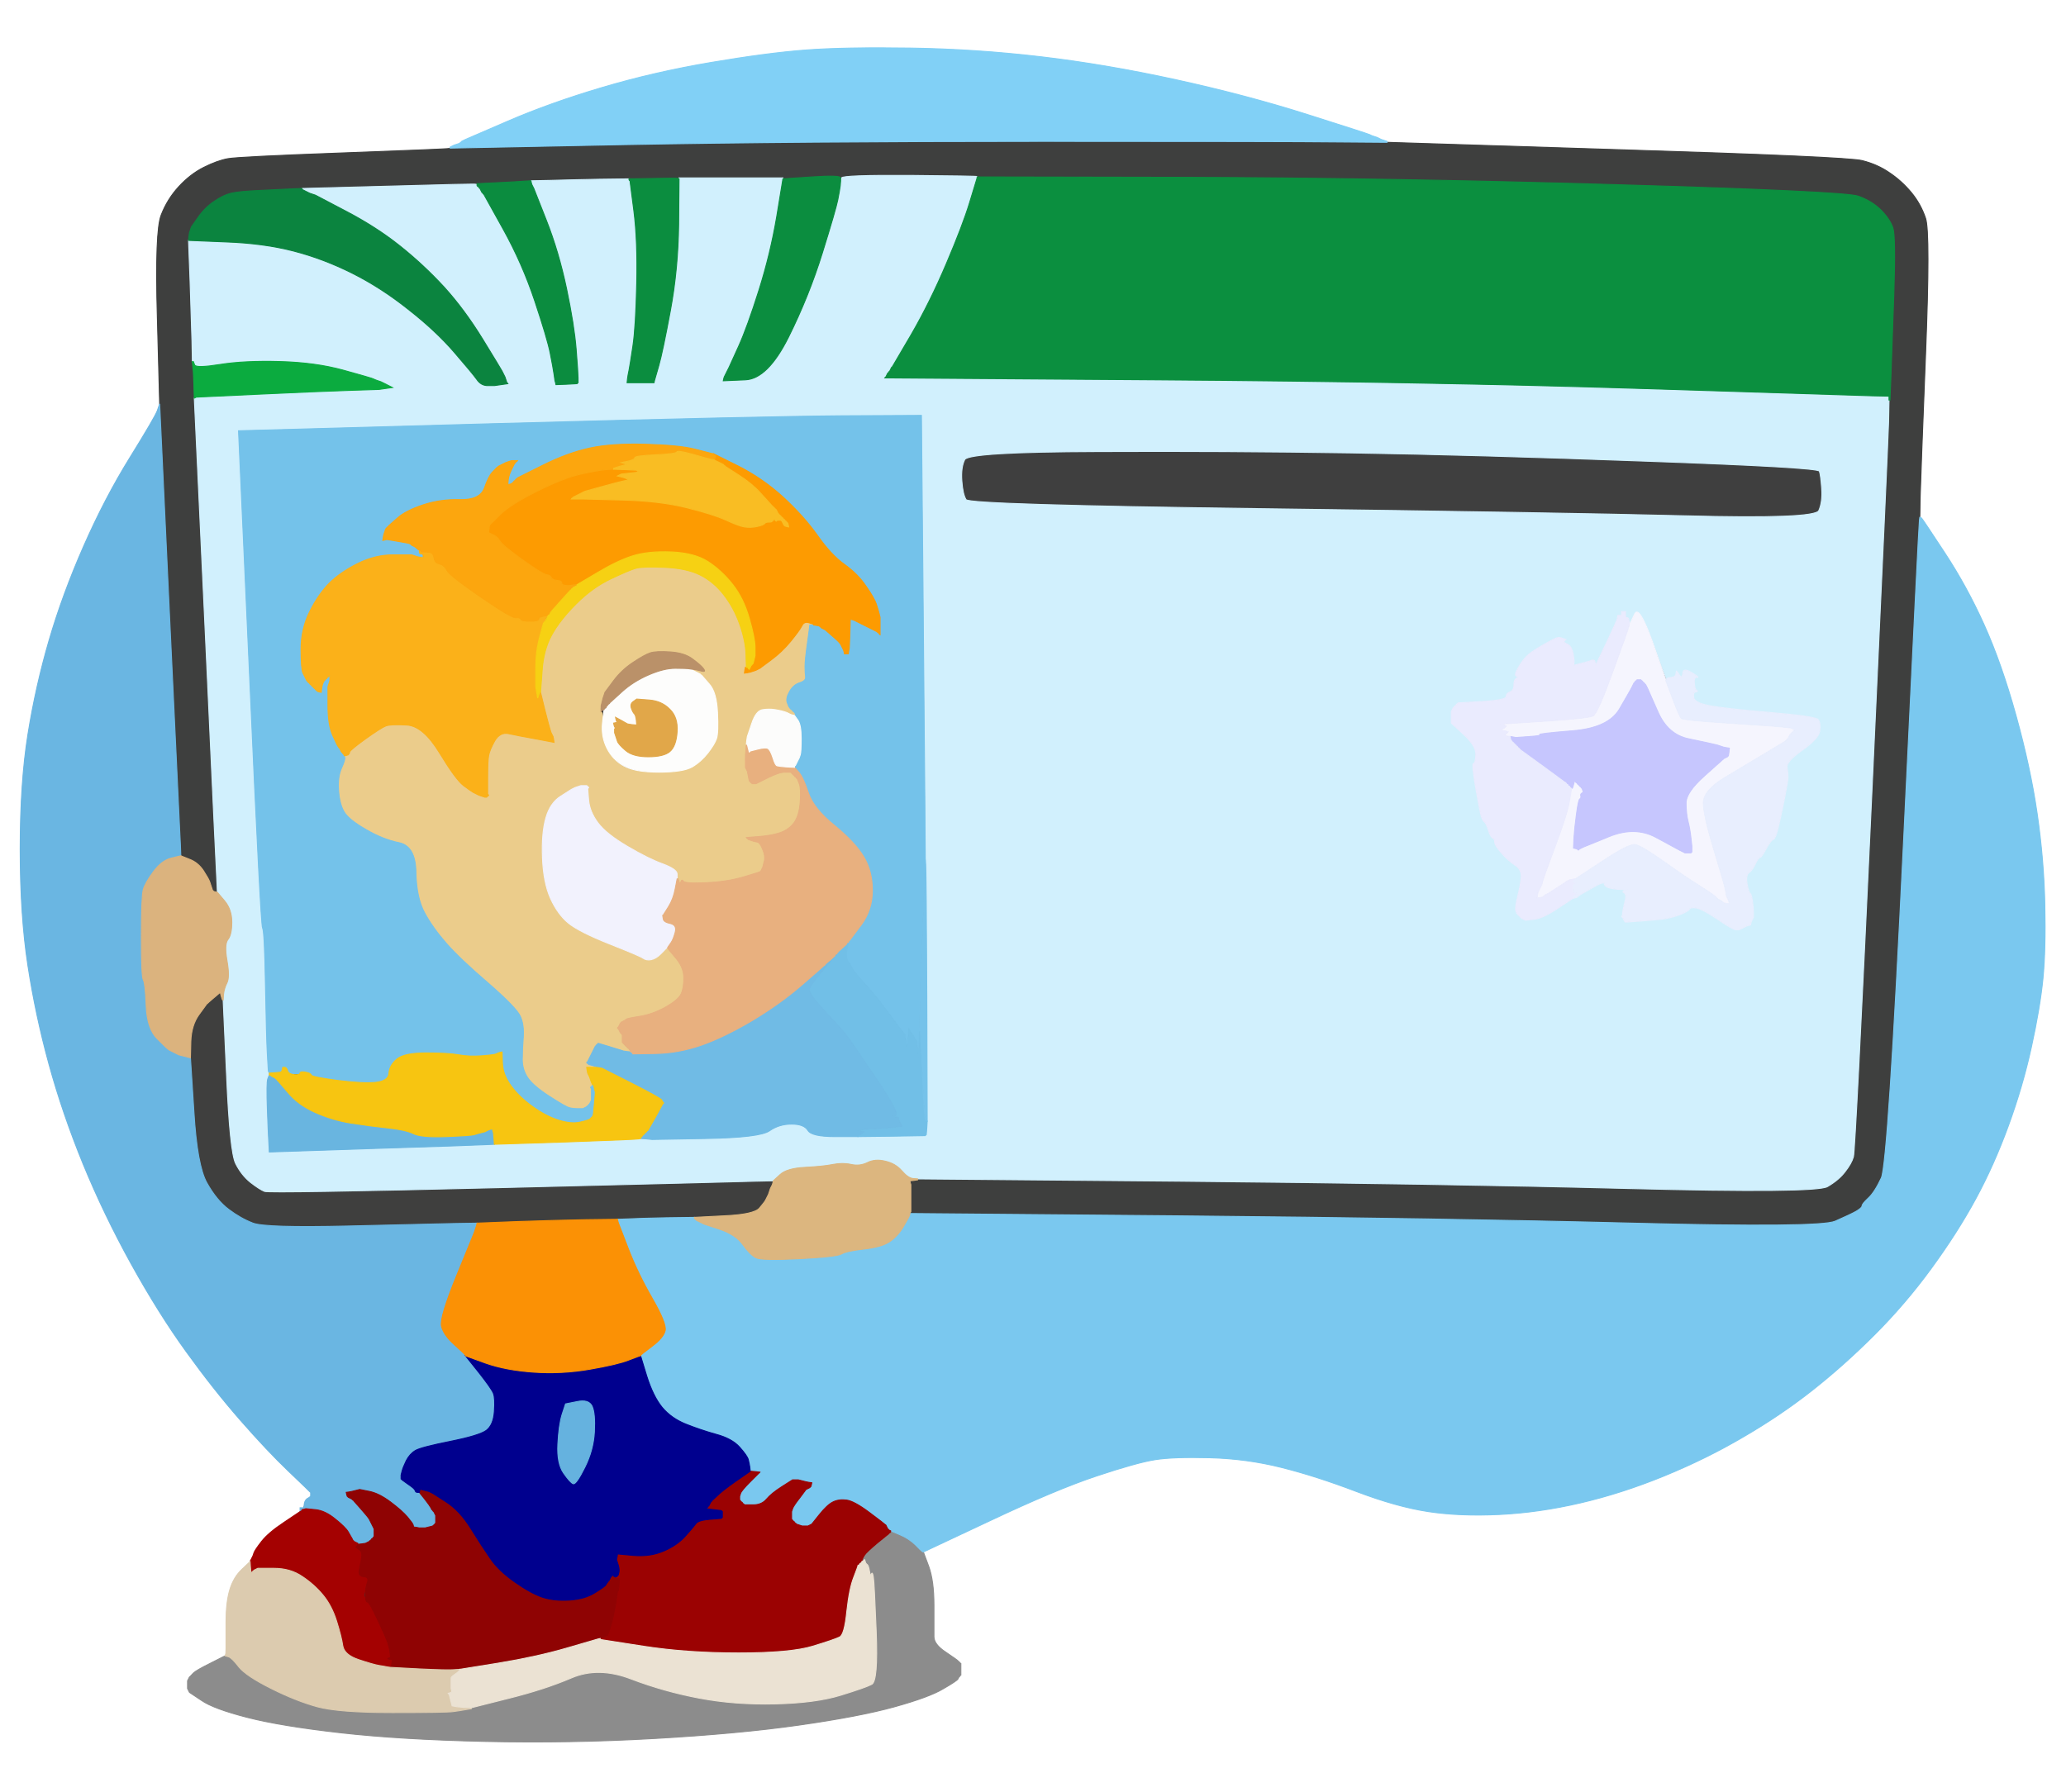
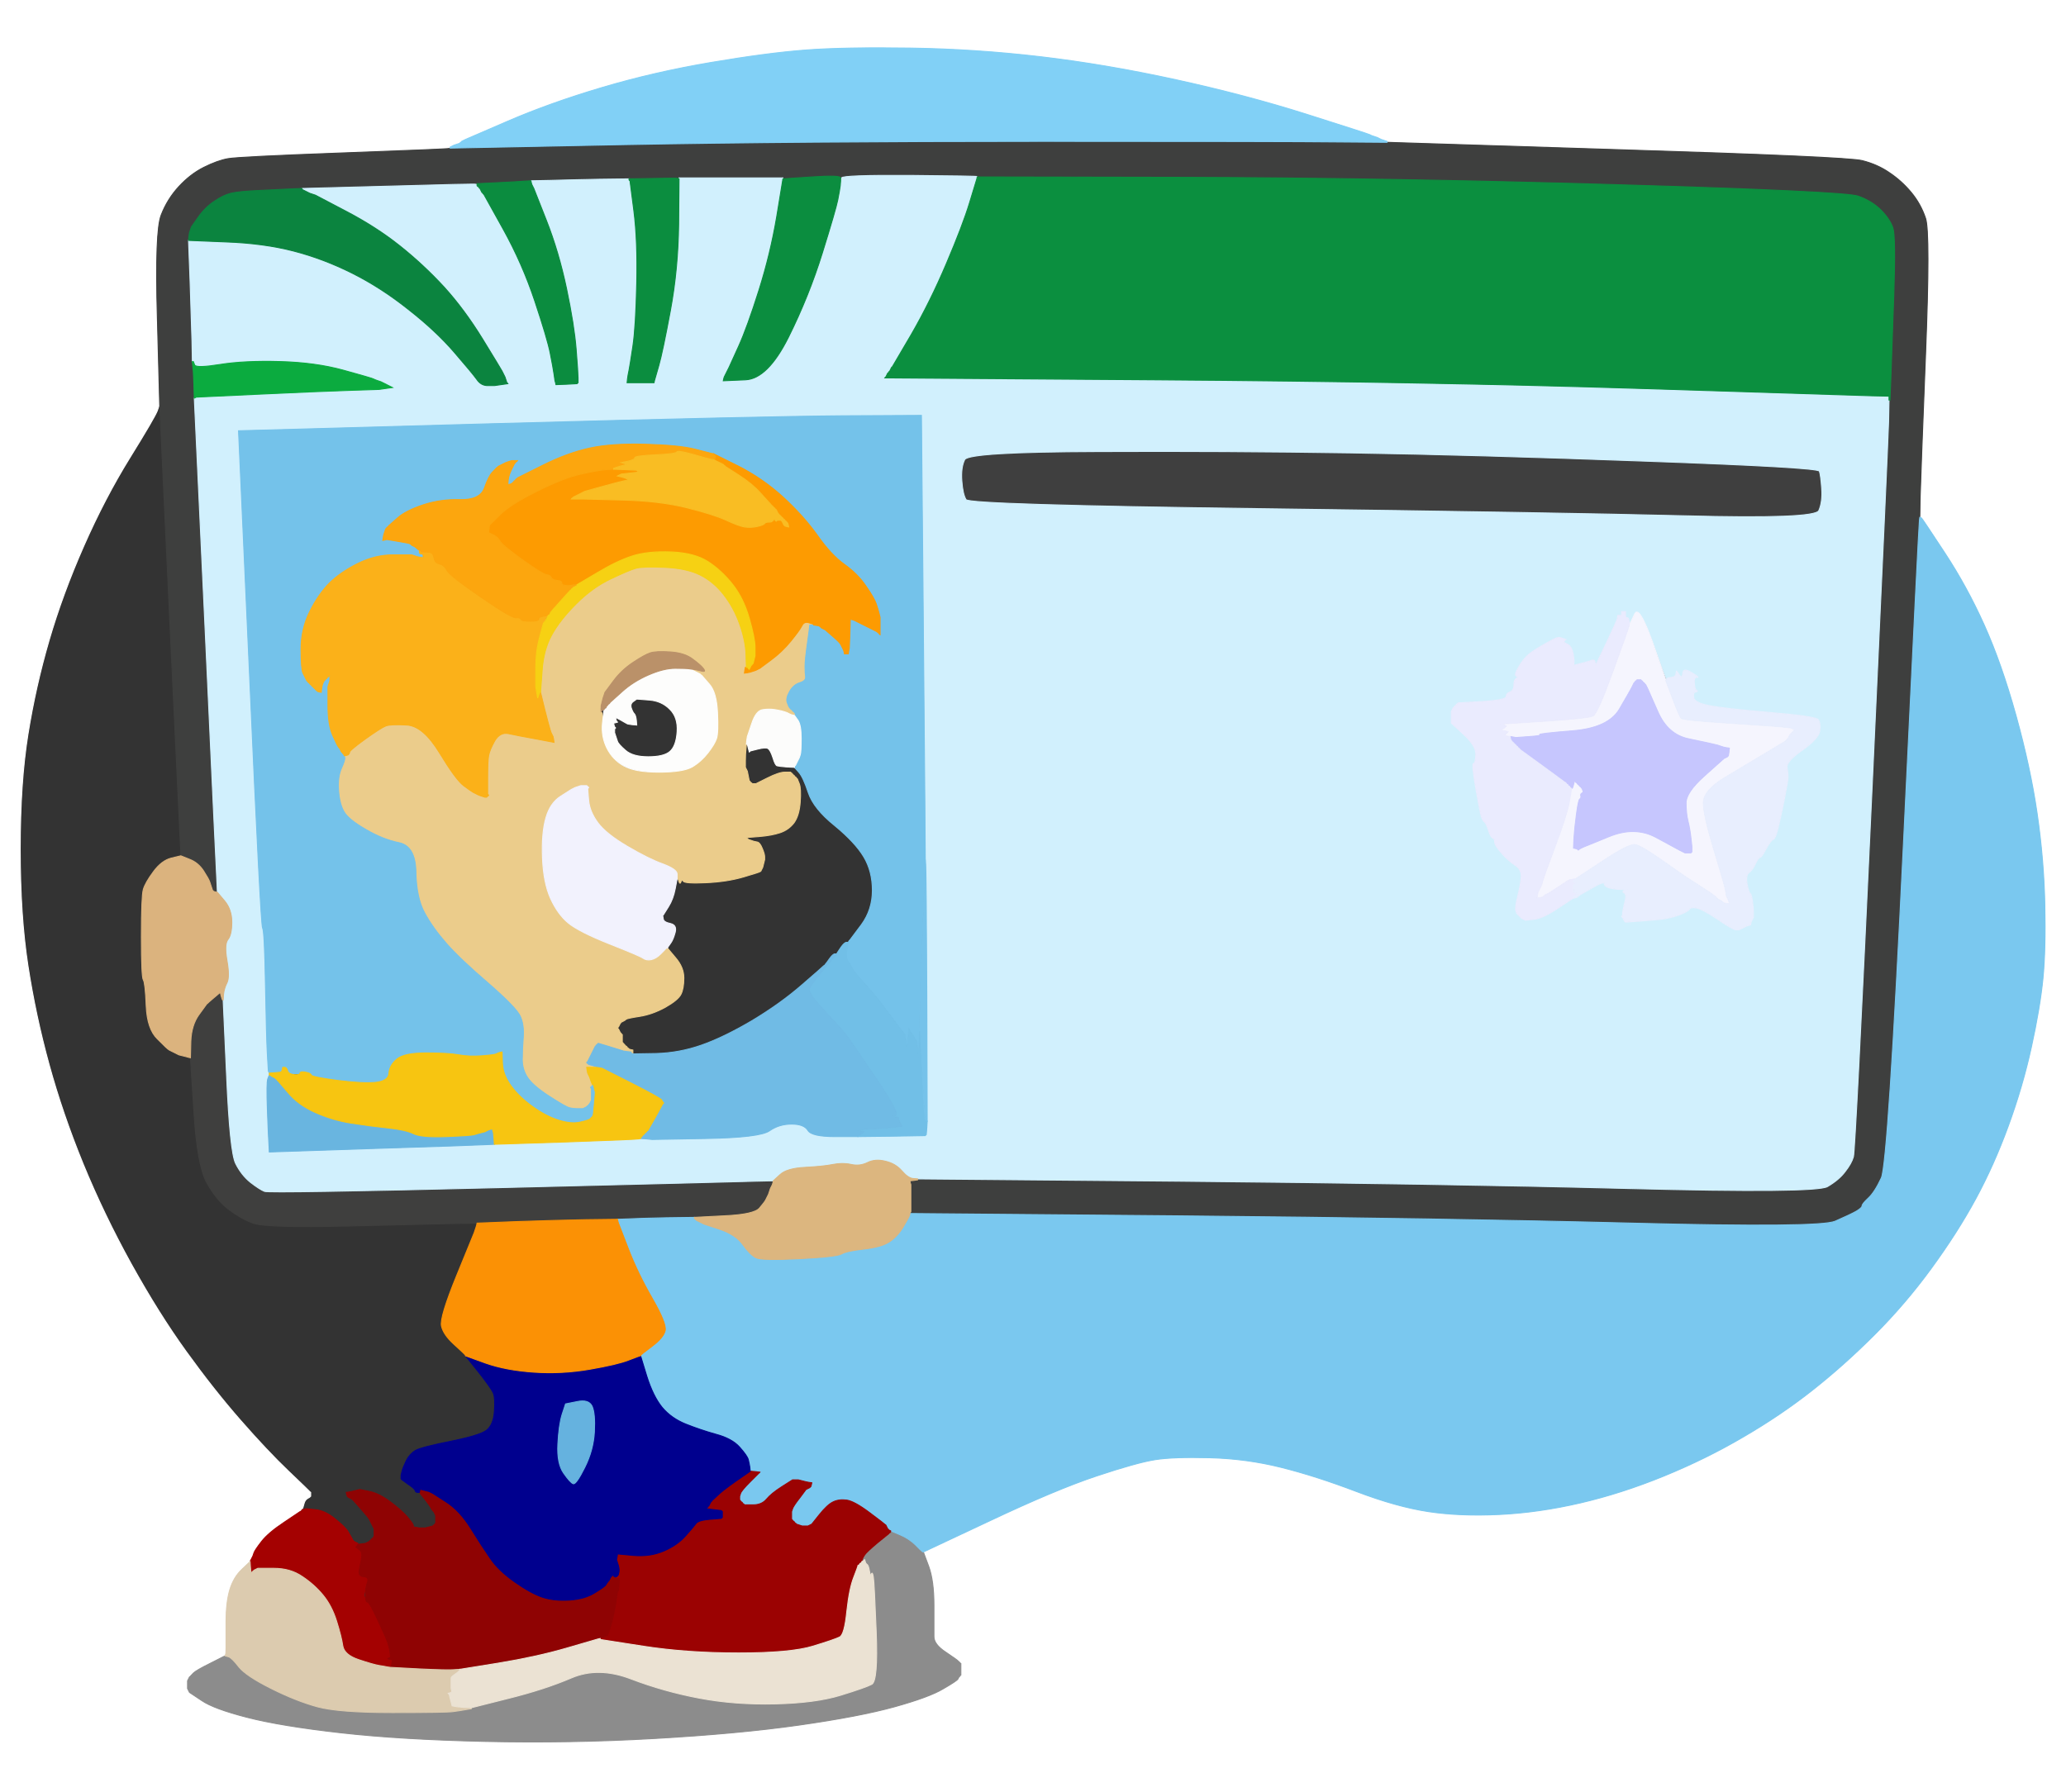
<svg xmlns="http://www.w3.org/2000/svg" width="1074" height="932">
  <rect width="100%" height="100%" fill="#333333" stroke="none" />
  <path style="opacity:1;fill:#FFFFFF;fill-rule:evenodd;stroke:#FFFFFF;stroke-width:0.5px;stroke-linecap:butt;stroke-linejoin:miter;stroke-opacity:1;" d="M 0.0 466.0 L 0.0 0.0 L 537.0 0.0 L 1074.0 0.0 L 1074.0 466.0 L 1074.0 932.0 L 537.0 932.0 L 0.0 932.0 L 0.0 466.0 z  M 712.0 70.0 L 713.0 70.5 L 714.5 71.0 L 716.0 71.5 L 717.0 72.0 L 718.0 72.5 L 719.5 73.0 L 721.0 73.5 L 721.0 73.8 L 721.0 74.0 L 840.5 77.8 Q 960.0 81.5 968.0 83.5 Q 976.0 85.5 982.2 89.8 Q 988.5 94.0 993.5 100.0 Q 998.5 106.0 1001.0 113.5 Q 1003.5 121.0 1001.0 184.0 Q 998.5 247.0 998.2 258.0 L 998.0 269.0 L 998.2 269.0 Q 998.5 269.0 999.0 269.5 Q 999.5 270.0 1011.0 287.5 Q 1022.5 305.0 1031.5 325.0 Q 1040.5 345.0 1048.0 372.0 Q 1055.5 399.0 1059.0 423.0 Q 1062.5 447.0 1063.0 470.5 Q 1063.5 494.0 1062.0 509.0 Q 1060.5 524.0 1056.0 544.5 Q 1051.5 565.0 1044.0 585.5 Q 1036.5 606.0 1027.0 623.5 Q 1017.5 641.0 1004.0 659.5 Q 990.5 678.0 974.5 694.0 Q 958.5 710.0 942.0 723.0 Q 925.5 736.0 906.2 747.2 Q 887.0 758.5 865.0 767.5 Q 843.0 776.5 821.5 781.5 Q 800.0 786.5 779.5 787.5 Q 759.0 788.5 742.5 786.0 Q 726.0 783.5 705.0 775.5 Q 684.0 767.5 666.0 763.0 Q 648.0 758.5 629.0 758.0 Q 610.0 757.5 600.5 759.0 Q 591.0 760.5 570.0 767.5 Q 549.0 774.5 514.5 790.8 L 480.0 807.0 L 482.8 814.5 Q 485.5 822.0 485.5 834.5 Q 485.5 847.0 485.5 851.0 Q 485.5 855.0 491.5 859.0 Q 497.5 863.0 498.2 863.8 Q 499.0 864.5 499.2 864.8 L 499.5 865.0 L 499.5 868.0 L 499.5 871.0 L 499.2 871.2 L 499.0 871.5 L 498.8 871.8 L 498.5 872.0 L 498.0 873.0 Q 497.5 874.0 490.2 878.2 Q 483.0 882.5 465.0 887.5 Q 447.0 892.5 415.5 897.0 Q 384.0 901.5 340.0 904.0 Q 296.0 906.5 252.0 905.5 Q 208.0 904.5 177.0 901.0 Q 146.0 897.5 128.5 893.0 Q 111.0 888.5 104.8 884.2 L 98.5 880.0 L 98.0 879.0 L 97.5 878.0 L 97.5 876.0 L 97.5 874.0 L 98.0 873.0 L 98.5 872.0 L 98.8 871.8 Q 99.0 871.5 100.5 870.0 Q 102.0 868.5 109.5 864.8 L 117.0 861.0 L 117.2 860.5 Q 117.5 860.0 117.5 857.0 Q 117.5 854.0 117.5 843.5 Q 117.5 833.0 119.5 826.5 Q 121.5 820.0 125.8 816.0 L 130.0 812.0 L 130.2 811.5 L 130.5 811.0 L 131.0 810.0 L 131.5 809.0 L 132.0 807.5 Q 132.5 806.0 136.0 801.5 Q 139.5 797.0 147.8 791.5 L 156.0 786.0 L 156.2 785.5 Q 156.5 785.0 156.8 785.0 L 157.0 785.0 L 157.2 784.5 Q 157.5 784.0 158.0 782.0 Q 158.5 780.0 159.8 779.2 L 161.0 778.5 L 161.2 778.2 L 161.5 778.0 L 161.5 777.0 L 161.5 776.0 L 161.2 775.8 Q 161.0 775.5 150.0 765.0 Q 139.0 754.5 125.0 738.5 Q 111.0 722.5 96.8 702.8 Q 82.5 683.0 68.2 657.2 Q 54.0 631.5 43.2 605.2 Q 32.5 579.0 25.5 553.5 Q 18.5 528.0 14.5 502.0 Q 10.5 476.0 10.5 441.5 Q 10.5 407.0 14.5 382.0 Q 18.5 357.0 25.5 333.0 Q 32.5 309.0 43.5 284.0 Q 54.5 259.0 67.5 238.0 Q 80.5 217.0 81.8 213.5 L 83.0 210.0 L 81.8 165.0 Q 80.5 120.0 83.8 111.8 Q 87.0 103.5 93.0 97.0 Q 99.0 90.5 106.0 87.0 Q 113.0 83.5 118.5 82.5 Q 124.0 81.5 178.5 79.5 Q 233.0 77.5 233.5 77.2 L 234.0 77.0 L 234.0 76.8 L 234.0 76.5 L 235.0 76.0 L 236.0 75.5 L 237.5 75.0 L 239.0 74.5 L 239.2 74.2 L 239.5 74.0 L 239.8 73.8 L 240.0 73.5 L 241.0 73.0 L 242.0 72.5 L 264.0 63.0 Q 286.0 53.5 313.0 45.5 Q 340.0 37.5 369.5 32.5 Q 399.0 27.5 419.0 26.0 Q 439.0 24.5 473.0 25.0 Q 507.0 25.5 541.0 29.5 Q 575.0 33.5 611.5 41.5 Q 648.0 49.5 679.5 59.5 Q 711.0 69.5 712.0 70.0 z  " />
  <path style="opacity:1;fill:#3E3F3E;fill-rule:evenodd;stroke:#3E3F3E;stroke-width:0.5px;stroke-linecap:butt;stroke-linejoin:miter;stroke-opacity:1;" d="M 695.0 73.8 L 721.0 74.0 L 840.5 77.8 Q 960.0 81.5 968.0 83.5 Q 976.0 85.5 982.2 89.8 Q 988.5 94.0 993.5 100.0 Q 998.5 106.0 1001.0 113.5 Q 1003.5 121.0 1001.0 184.0 Q 998.5 247.0 998.2 258.0 L 998.0 269.0 L 997.8 270.5 Q 997.5 272.0 989.5 438.5 Q 981.5 605.0 978.0 612.5 Q 974.5 620.0 971.2 623.0 Q 968.0 626.0 968.0 627.0 Q 968.0 628.0 965.0 629.8 Q 962.0 631.5 954.0 635.0 Q 946.0 638.5 848.5 636.0 Q 751.0 633.5 612.0 632.2 L 473.0 631.0 L 473.2 630.5 L 473.5 630.0 L 473.5 623.0 L 473.5 616.0 L 473.2 615.0 L 473.0 614.0 L 475.0 613.8 L 477.0 613.5 L 477.0 613.2 L 477.0 613.0 L 613.0 614.2 Q 749.0 615.5 846.5 618.0 Q 944.0 620.5 950.0 617.0 Q 956.0 613.5 959.2 609.2 Q 962.5 605.0 963.5 601.5 Q 964.5 598.0 973.0 414.0 Q 981.5 230.0 981.8 219.0 L 982.0 208.0 L 982.2 208.0 L 982.5 208.0 L 983.0 195.5 Q 983.5 183.0 984.5 153.0 Q 985.5 123.0 984.0 118.5 Q 982.5 114.0 977.8 109.2 Q 973.0 104.5 966.0 102.0 Q 959.0 99.5 839.5 96.0 Q 720.0 92.5 614.0 92.2 L 508.0 92.0 L 508.0 91.8 Q 508.0 91.5 473.0 91.2 Q 438.0 91.0 437.5 92.5 L 437.0 94.0 L 437.0 92.5 Q 437.0 91.0 422.0 92.0 L 407.0 93.0 L 407.0 92.8 L 407.0 92.5 L 380.0 92.5 L 353.0 92.5 L 353.0 92.8 L 353.0 93.0 L 352.5 92.8 Q 352.0 92.5 339.5 92.8 L 327.0 93.0 L 311.5 93.2 Q 296.0 93.5 286.0 93.8 L 276.0 94.0 L 272.5 94.2 Q 269.0 94.5 258.5 95.0 L 248.0 95.5 L 248.0 95.8 L 248.0 96.0 L 247.5 95.8 Q 247.0 95.5 202.0 96.8 L 157.0 98.0 L 152.0 98.2 Q 147.0 98.5 135.5 99.0 Q 124.0 99.5 120.0 100.5 Q 116.0 101.5 111.2 104.8 Q 106.5 108.0 103.0 113.0 L 99.5 118.0 L 99.0 119.5 L 98.5 121.0 L 98.2 123.0 L 98.0 125.0 L 98.8 146.0 Q 99.5 167.0 99.8 177.5 L 100.0 188.0 L 100.2 190.0 Q 100.5 192.0 100.8 192.0 L 101.0 192.0 L 101.0 199.5 L 101.0 207.0 L 106.8 331.0 Q 112.5 455.0 112.8 459.5 L 113.0 464.0 L 112.0 463.8 L 111.0 463.5 L 110.8 463.2 L 110.5 463.0 L 110.0 461.5 L 109.5 460.0 L 109.0 458.5 Q 108.5 457.0 105.8 452.8 Q 103.0 448.5 98.5 446.8 L 94.0 445.0 L 93.8 439.5 Q 93.5 434.0 93.5 433.5 Q 93.5 433.0 88.2 321.5 L 83.0 210.0 L 81.8 165.0 Q 80.5 120.0 83.8 111.8 Q 87.0 103.5 93.0 97.0 Q 99.0 90.5 106.0 87.0 Q 113.0 83.5 118.5 82.5 Q 124.0 81.5 178.5 79.5 Q 233.0 77.5 233.5 77.2 L 234.0 77.0 L 324.5 75.2 Q 415.0 73.5 542.0 73.5 Q 669.0 73.5 695.0 73.8 z  " />
  <path style="opacity:1;fill:#3F3F3F;fill-rule:evenodd;stroke:#3F3F3F;stroke-width:0.5px;stroke-linecap:butt;stroke-linejoin:miter;stroke-opacity:1;" d="M 570.8 234.8 Q 638.0 234.5 702.0 235.5 Q 766.0 236.5 855.5 239.8 Q 945.0 243.0 945.8 245.0 Q 946.5 247.0 947.0 254.0 Q 947.5 261.0 945.5 265.5 Q 943.5 270.0 875.8 268.2 Q 808.0 266.5 656.0 264.5 Q 504.0 262.5 502.2 259.8 Q 500.5 257.0 500.0 250.0 Q 499.5 243.0 501.5 239.0 Q 503.5 235.0 570.8 234.8 z  " />
  <path style="opacity:1;fill:#8C8C8C;fill-rule:evenodd;stroke:#8C8C8C;stroke-width:0.5px;stroke-linecap:butt;stroke-linejoin:miter;stroke-opacity:1;" d="M 463.0 796.2 L 463.0 796.0 L 467.8 798.0 Q 472.5 800.0 475.8 803.2 Q 479.0 806.5 479.5 806.8 L 480.0 807.0 L 482.8 814.5 Q 485.5 822.0 485.5 834.5 Q 485.5 847.0 485.5 851.0 Q 485.5 855.0 491.5 859.0 Q 497.5 863.0 498.2 863.8 Q 499.0 864.5 499.2 864.8 L 499.5 865.0 L 499.5 868.0 L 499.5 871.0 L 499.2 871.2 L 499.0 871.5 L 498.8 871.8 L 498.5 872.0 L 498.0 873.0 Q 497.5 874.0 490.2 878.2 Q 483.0 882.5 465.0 887.5 Q 447.0 892.5 415.5 897.0 Q 384.0 901.5 340.0 904.0 Q 296.0 906.5 252.0 905.5 Q 208.0 904.5 177.0 901.0 Q 146.0 897.5 128.5 893.0 Q 111.0 888.5 104.8 884.2 L 98.5 880.0 L 98.0 879.0 L 97.5 878.0 L 97.5 876.0 L 97.5 874.0 L 98.0 873.0 L 98.5 872.0 L 98.8 871.8 Q 99.0 871.5 100.5 870.0 Q 102.0 868.5 109.5 864.8 L 117.0 861.0 L 118.8 861.5 Q 120.5 862.0 124.2 866.8 Q 128.0 871.5 141.0 878.0 Q 154.0 884.5 165.0 887.5 Q 176.0 890.5 204.0 890.5 Q 232.0 890.5 235.5 890.0 L 239.0 889.5 L 242.0 889.0 L 245.0 888.5 L 245.0 888.2 L 245.0 888.0 L 264.0 883.2 Q 283.0 878.5 297.0 872.5 Q 311.0 866.5 328.0 873.0 Q 345.0 879.5 363.5 883.0 Q 382.0 886.5 403.0 886.0 Q 424.0 885.5 437.0 881.5 Q 450.0 877.5 453.2 875.8 Q 456.5 874.0 455.5 848.5 Q 454.5 823.0 454.0 820.0 Q 453.5 817.0 453.0 818.5 Q 452.5 820.0 452.0 817.0 Q 451.5 814.0 450.8 813.5 Q 450.0 813.0 449.8 812.0 L 449.5 811.0 L 448.8 812.2 Q 448.0 813.5 447.0 813.8 L 446.0 814.0 L 446.2 813.0 L 446.5 812.0 L 446.8 811.8 L 447.0 811.5 L 447.2 811.2 L 447.5 811.0 L 447.8 810.8 L 448.0 810.5 L 448.2 810.2 Q 448.5 810.0 449.5 808.5 Q 450.5 807.0 456.2 802.2 L 462.0 797.5 L 462.2 797.2 L 462.5 797.0 L 462.8 796.8 L 463.0 796.5 L 463.0 796.2 z  " />
  <path style="opacity:1;fill:#3F3F3E;fill-rule:evenodd;stroke:#3F3F3E;stroke-width:0.5px;stroke-linecap:butt;stroke-linejoin:miter;stroke-opacity:1;" d="M 111.2 518.8 L 114.5 516.0 L 115.0 518.0 Q 115.5 520.0 115.8 520.0 L 116.0 520.0 L 117.8 559.5 Q 119.5 599.0 122.5 605.0 Q 125.5 611.0 130.2 614.8 Q 135.0 618.5 137.5 619.5 Q 140.0 620.5 262.0 617.5 Q 384.0 614.5 393.0 614.2 L 402.0 614.0 L 401.8 615.0 L 401.5 616.0 L 401.0 617.0 L 400.5 618.0 L 400.0 619.5 L 399.5 621.0 L 399.0 622.0 L 398.5 623.0 L 398.0 624.0 Q 397.5 625.0 394.8 628.2 Q 392.0 631.5 376.5 632.2 L 361.0 633.0 L 346.5 633.2 Q 332.0 633.5 326.5 633.8 L 321.0 634.0 L 305.0 634.2 Q 289.0 634.5 268.5 635.2 L 248.0 636.0 L 236.0 636.2 Q 224.0 636.5 181.0 637.5 Q 138.0 638.5 131.5 636.0 Q 125.0 633.5 118.8 628.8 Q 112.5 624.0 107.5 615.0 Q 102.5 606.0 100.8 578.0 L 99.0 550.0 L 99.2 541.5 Q 99.5 533.0 103.5 527.5 L 107.5 522.0 L 107.8 521.8 Q 108.0 521.5 111.2 518.8 z  " />
  <path style="opacity:1;fill:#D1F0FD;fill-rule:evenodd;stroke:#D1F0FD;stroke-width:0.5px;stroke-linecap:butt;stroke-linejoin:miter;stroke-opacity:1;" d="M 508.0 91.8 L 508.0 92.0 L 507.8 93.0 Q 507.5 94.0 504.0 105.5 Q 500.5 117.0 492.0 137.0 Q 483.5 157.0 473.8 173.8 L 464.0 190.5 L 463.8 190.8 L 463.5 191.0 L 463.0 192.0 L 462.5 193.0 L 462.2 193.2 L 462.0 193.5 L 461.8 193.8 L 461.5 194.0 L 461.0 195.0 L 460.5 196.0 L 460.2 196.2 L 460.0 196.5 L 601.0 197.5 Q 742.0 198.5 853.0 202.0 Q 964.0 205.5 973.0 205.8 L 982.0 206.0 L 982.0 207.0 L 982.0 208.0 L 981.8 219.0 Q 981.5 230.0 973.0 414.0 Q 964.5 598.0 963.5 601.5 Q 962.5 605.0 959.2 609.2 Q 956.0 613.5 950.0 617.0 Q 944.0 620.5 846.5 618.0 Q 749.0 615.5 613.0 614.2 L 477.0 613.0 L 474.5 612.8 Q 472.0 612.5 468.8 608.8 Q 465.5 605.0 460.2 603.8 Q 455.0 602.5 451.0 604.5 Q 447.0 606.5 442.5 605.5 Q 438.0 604.5 433.0 605.5 Q 428.0 606.5 418.5 607.0 Q 409.0 607.5 405.5 610.8 L 402.0 614.0 L 393.0 614.2 Q 384.0 614.5 262.0 617.5 Q 140.0 620.5 137.5 619.5 Q 135.0 618.5 130.2 614.8 Q 125.5 611.0 122.5 605.0 Q 119.5 599.0 117.8 559.5 L 116.0 520.0 L 116.2 517.0 Q 116.5 514.0 118.0 511.0 Q 119.5 508.0 118.0 499.5 Q 116.5 491.0 118.5 488.5 Q 120.5 486.0 120.5 479.5 Q 120.5 473.0 116.8 468.5 L 113.0 464.0 L 112.8 459.5 Q 112.5 455.0 106.8 331.0 L 101.0 207.0 L 101.5 206.8 L 102.0 206.5 L 134.0 205.0 Q 166.0 203.5 181.5 203.0 L 197.0 202.5 L 200.5 202.0 L 204.0 201.5 L 203.0 201.0 L 202.0 200.5 L 201.0 200.0 L 200.0 199.5 L 199.0 199.0 L 198.0 198.5 L 196.5 198.0 Q 195.0 197.5 194.0 197.0 Q 193.0 196.5 178.5 192.5 Q 164.0 188.5 145.5 188.0 Q 127.0 187.5 114.0 189.8 L 101.0 192.0 L 100.8 190.0 L 100.5 188.0 L 100.2 188.0 L 100.0 188.0 L 99.8 177.5 Q 99.5 167.0 98.8 146.0 L 98.0 125.0 L 117.5 125.8 Q 137.0 126.5 152.5 130.5 Q 168.0 134.5 183.0 142.0 Q 198.0 149.5 212.2 160.8 Q 226.5 172.0 236.0 183.0 Q 245.5 194.0 247.8 197.2 Q 250.0 200.5 253.5 200.5 L 257.0 200.5 L 260.5 200.0 L 264.0 199.5 L 263.8 199.2 L 263.5 199.0 L 263.0 197.5 L 262.5 196.0 L 262.0 195.0 L 261.5 194.0 L 261.0 193.0 Q 260.5 192.0 251.0 176.5 Q 241.5 161.0 230.8 149.2 Q 220.0 137.5 207.8 127.8 Q 195.5 118.0 179.8 109.8 L 164.0 101.5 L 162.5 101.0 L 161.0 100.5 L 160.0 100.0 L 159.0 99.5 L 158.0 99.0 L 157.0 98.5 L 157.0 98.2 L 157.0 98.0 L 202.0 96.8 Q 247.0 95.5 247.5 95.8 L 248.0 96.0 L 248.0 96.2 L 248.0 96.5 L 248.2 96.8 L 248.5 97.0 L 248.8 97.2 L 249.0 97.5 L 249.2 97.8 L 249.5 98.0 L 250.0 99.0 L 250.5 100.0 L 250.8 100.2 L 251.0 100.5 L 251.2 100.8 L 251.5 101.0 L 261.5 119.0 Q 271.5 137.0 278.0 156.5 Q 284.5 176.0 286.0 183.5 Q 287.5 191.0 288.0 194.5 L 288.5 198.0 L 288.8 199.0 L 289.0 200.0 L 294.5 199.8 L 300.0 199.5 L 300.2 199.2 L 300.5 199.0 L 300.5 196.5 Q 300.5 194.0 299.5 181.5 Q 298.5 169.0 294.5 150.0 Q 290.5 131.0 284.0 114.5 L 277.5 98.0 L 277.0 97.0 L 276.5 96.0 L 276.2 95.0 L 276.0 94.0 L 286.0 93.8 Q 296.0 93.5 311.5 93.2 L 327.0 93.0 L 327.0 93.2 L 327.0 93.5 L 327.2 93.8 L 327.5 94.0 L 329.5 109.5 Q 331.5 125.0 331.0 147.5 Q 330.5 170.0 329.0 180.0 Q 327.5 190.0 327.0 192.5 L 326.5 195.0 L 326.2 197.0 L 326.0 199.0 L 333.0 199.0 L 340.0 199.0 L 340.2 198.0 Q 340.5 197.0 342.5 190.0 Q 344.5 183.0 348.5 161.5 Q 352.5 140.0 352.8 116.5 L 353.0 93.0 L 353.0 92.8 L 353.0 92.5 L 380.0 92.5 L 407.0 92.5 L 407.0 92.8 L 407.0 93.0 L 403.8 112.5 Q 400.5 132.0 394.5 151.0 Q 388.5 170.0 384.0 180.0 Q 379.5 190.0 379.0 191.0 L 378.5 192.0 L 378.0 193.0 L 377.5 194.0 L 377.0 195.0 L 376.5 196.0 L 376.2 197.0 L 376.0 198.0 L 387.5 197.5 Q 399.0 197.0 409.8 175.5 Q 420.5 154.0 427.5 131.5 Q 434.5 109.0 435.5 104.0 Q 436.5 99.0 436.8 96.5 L 437.0 94.0 L 437.5 92.5 Q 438.0 91.0 473.0 91.2 Q 508.0 91.5 508.0 91.8 z  M 438.0 216.2 L 479.0 216.0 L 479.8 303.5 Q 480.5 391.0 480.8 419.0 L 481.0 447.0 L 481.2 449.5 Q 481.5 452.0 481.8 517.5 L 482.0 583.0 L 481.8 586.5 L 481.5 590.0 L 481.2 590.2 L 481.0 590.5 L 463.5 590.8 L 446.0 591.0 L 434.0 591.0 Q 422.0 591.0 420.0 587.8 Q 418.0 584.5 411.5 584.5 Q 405.0 584.5 400.0 588.0 Q 395.0 591.5 367.0 592.0 L 339.0 592.5 L 336.0 592.2 L 333.0 592.0 L 332.0 592.2 Q 331.0 592.5 294.0 593.8 L 257.0 595.0 L 252.5 595.2 Q 248.0 595.5 194.0 597.2 L 140.0 599.0 L 139.8 595.0 Q 139.5 591.0 139.0 577.0 Q 138.5 563.0 139.2 561.0 L 140.0 559.0 L 140.0 558.5 L 140.0 558.0 L 139.8 557.5 L 139.5 557.0 L 139.0 548.5 Q 138.5 540.0 138.0 512.0 Q 137.5 484.0 136.5 482.5 Q 135.5 481.0 129.8 352.5 L 124.0 224.0 L 260.5 220.2 Q 397.0 216.5 438.0 216.2 z  M 570.8 234.8 Q 638.0 234.5 702.0 235.5 Q 766.0 236.5 855.5 239.8 Q 945.0 243.0 945.8 245.0 Q 946.5 247.0 947.0 254.0 Q 947.5 261.0 945.5 265.5 Q 943.5 270.0 875.8 268.2 Q 808.0 266.5 656.0 264.5 Q 504.0 262.5 502.2 259.8 Q 500.5 257.0 500.0 250.0 Q 499.5 243.0 501.5 239.0 Q 503.5 235.0 570.8 234.8 z  M 866.2 352.8 L 866.5 353.0 L 866.8 352.8 L 867.0 352.5 L 869.0 352.2 Q 871.0 352.0 871.2 350.5 L 871.5 349.0 L 871.8 349.2 L 872.0 349.5 L 873.2 351.2 Q 874.5 353.0 874.8 350.0 Q 875.0 347.0 879.5 349.8 Q 884.0 352.5 882.2 352.2 Q 880.5 352.0 880.8 355.2 Q 881.0 358.5 882.0 359.0 Q 883.0 359.5 881.5 359.8 Q 880.0 360.0 880.5 362.8 Q 881.0 365.5 889.0 367.0 Q 897.0 368.5 920.5 370.5 Q 944.0 372.5 945.2 374.2 Q 946.5 376.0 946.0 380.0 Q 945.5 384.0 937.0 390.0 Q 928.5 396.0 929.0 399.0 Q 929.5 402.0 929.5 404.0 Q 929.5 406.0 927.5 416.0 Q 925.5 426.0 924.2 431.0 Q 923.0 436.0 921.8 436.5 Q 920.5 437.0 918.2 441.2 Q 916.0 445.5 915.0 445.8 Q 914.0 446.0 912.5 449.2 Q 911.0 452.5 909.2 453.8 Q 907.5 455.0 908.2 459.5 Q 909.0 464.0 909.8 464.5 Q 910.5 465.0 911.0 468.5 Q 911.5 472.0 911.5 474.5 L 911.5 477.0 L 911.0 478.0 L 910.5 479.0 L 910.2 480.0 L 910.0 481.0 L 909.0 481.2 L 908.0 481.5 L 907.0 482.0 L 906.0 482.5 L 905.0 483.0 L 904.0 483.5 L 902.5 483.5 Q 901.0 483.5 893.2 478.2 Q 885.5 473.0 882.2 472.2 Q 879.0 471.5 878.2 472.8 Q 877.5 474.0 872.8 475.8 Q 868.0 477.5 863.5 478.0 Q 859.0 478.5 852.0 479.0 L 845.0 479.5 L 844.8 479.2 L 844.5 479.0 L 844.0 478.0 L 843.5 477.0 L 843.2 476.8 L 843.0 476.5 L 843.2 476.2 L 843.5 476.0 L 843.5 475.0 Q 843.5 474.0 844.0 472.0 Q 844.5 470.0 845.0 467.5 Q 845.5 465.0 844.2 464.2 Q 843.0 463.5 844.5 463.0 L 846.0 462.5 L 843.0 462.5 Q 840.0 462.5 837.0 461.8 Q 834.0 461.0 834.0 459.5 Q 834.0 458.0 827.5 461.8 L 821.0 465.5 L 820.8 465.8 L 820.5 466.0 L 820.2 466.2 L 820.0 466.5 L 819.0 466.8 L 818.0 467.0 L 817.5 467.2 Q 817.0 467.5 809.5 472.5 Q 802.0 477.5 797.5 478.0 L 793.0 478.5 L 792.0 478.0 L 791.0 477.5 L 790.8 477.2 L 790.5 477.0 L 790.2 476.8 L 790.0 476.5 L 789.8 476.2 L 789.5 476.0 L 789.2 475.8 L 789.0 475.5 L 788.8 475.2 L 788.5 475.0 L 788.0 473.5 Q 787.5 472.0 789.0 466.0 Q 790.5 460.0 790.8 456.0 Q 791.0 452.0 787.5 449.8 Q 784.0 447.5 780.5 443.5 Q 777.0 439.5 777.0 437.8 Q 777.0 436.0 776.0 435.8 Q 775.0 435.5 773.8 431.8 Q 772.5 428.0 771.8 427.5 Q 771.0 427.0 770.2 425.0 Q 769.5 423.0 767.2 410.0 Q 765.0 397.0 766.0 397.0 Q 767.0 397.0 767.2 392.5 Q 767.5 388.0 761.0 382.0 L 754.5 376.0 L 754.5 373.0 L 754.5 370.0 L 755.0 369.0 L 755.5 368.0 L 755.8 367.8 L 756.0 367.5 L 756.2 367.2 L 756.5 367.0 L 756.8 366.8 L 757.0 366.5 L 757.2 366.2 L 757.5 366.0 L 757.8 365.8 L 758.0 365.5 L 770.5 364.8 Q 783.0 364.0 783.0 362.2 Q 783.0 360.5 785.0 359.8 Q 787.0 359.0 787.0 356.2 Q 787.0 353.5 788.2 352.8 Q 789.5 352.0 788.2 351.5 Q 787.0 351.0 789.5 346.8 Q 792.0 342.5 794.8 340.2 Q 797.5 338.0 803.2 334.8 Q 809.0 331.5 810.0 331.5 L 811.0 331.5 L 812.5 332.0 L 814.0 332.5 L 813.2 333.2 Q 812.5 334.0 814.8 335.0 Q 817.0 336.0 817.8 340.0 Q 818.5 344.0 818.2 345.0 L 818.0 346.0 L 821.0 345.2 Q 824.0 344.5 825.5 344.0 L 827.0 343.5 L 828.0 343.2 Q 829.0 343.0 829.2 344.5 L 829.5 346.0 L 835.0 334.5 Q 840.5 323.0 840.8 321.5 L 841.0 320.0 L 842.0 320.0 L 843.0 320.0 L 843.0 319.0 L 843.0 318.0 L 844.0 318.0 L 845.0 318.0 L 845.0 319.8 Q 845.0 321.5 845.8 321.2 Q 846.5 321.0 846.8 322.5 L 847.0 324.0 L 847.2 324.0 L 847.5 324.0 L 849.8 319.2 Q 852.0 314.5 859.0 333.5 Q 866.0 352.5 866.2 352.8 z  " />
  <path style="opacity:1;fill:#7AC8EF;fill-rule:evenodd;stroke:#7AC8EF;stroke-width:0.5px;stroke-linecap:butt;stroke-linejoin:miter;stroke-opacity:1;" d="M 997.8 270.5 L 998.0 269.0 L 998.2 269.0 Q 998.5 269.0 999.0 269.5 Q 999.5 270.0 1011.0 287.5 Q 1022.5 305.0 1031.5 325.0 Q 1040.5 345.0 1048.0 372.0 Q 1055.5 399.0 1059.0 423.0 Q 1062.5 447.0 1063.0 470.5 Q 1063.5 494.0 1062.0 509.0 Q 1060.5 524.0 1056.0 544.5 Q 1051.5 565.0 1044.0 585.5 Q 1036.5 606.0 1027.0 623.5 Q 1017.5 641.0 1004.0 659.5 Q 990.5 678.0 974.5 694.0 Q 958.5 710.0 942.0 723.0 Q 925.5 736.0 906.2 747.2 Q 887.0 758.5 865.0 767.5 Q 843.0 776.5 821.5 781.5 Q 800.0 786.5 779.5 787.5 Q 759.0 788.5 742.5 786.0 Q 726.0 783.5 705.0 775.5 Q 684.0 767.5 666.0 763.0 Q 648.0 758.5 629.0 758.0 Q 610.0 757.5 600.5 759.0 Q 591.0 760.5 570.0 767.5 Q 549.0 774.5 514.5 790.8 L 480.0 807.0 L 479.5 806.8 Q 479.0 806.5 475.8 803.2 Q 472.5 800.0 467.8 798.0 L 463.0 796.0 L 462.5 795.8 L 462.0 795.5 L 461.8 795.2 L 461.5 795.0 L 461.0 794.0 L 460.5 793.0 L 460.2 792.8 Q 460.0 792.5 452.0 786.5 Q 444.0 780.5 440.0 780.0 Q 436.0 779.5 433.0 781.0 Q 430.0 782.5 426.0 787.5 L 422.0 792.5 L 421.0 793.0 L 420.0 793.5 L 418.5 793.5 L 417.0 793.5 L 415.5 793.0 L 414.0 792.5 L 413.8 792.2 L 413.5 792.0 L 413.2 791.8 L 413.0 791.5 L 412.8 791.2 L 412.5 791.0 L 412.2 790.8 L 412.0 790.5 L 411.8 790.2 L 411.5 790.0 L 411.5 788.0 L 411.5 786.0 L 412.0 784.5 Q 412.5 783.0 415.8 778.8 L 419.0 774.5 L 420.0 774.0 L 421.0 773.5 L 421.2 773.2 L 421.5 773.0 L 421.8 772.0 L 422.0 771.0 L 420.5 770.8 L 419.0 770.5 L 417.0 770.0 L 415.0 769.5 L 413.5 769.5 L 412.0 769.5 L 406.5 773.0 Q 401.0 776.5 398.5 779.5 Q 396.0 782.5 391.5 782.5 L 387.0 782.5 L 386.8 782.2 L 386.5 782.0 L 386.2 781.8 L 386.0 781.5 L 385.8 781.2 L 385.5 781.0 L 385.2 780.8 L 385.0 780.5 L 384.8 780.2 L 384.5 780.0 L 384.5 779.0 L 384.5 778.0 L 385.0 776.5 Q 385.5 775.0 390.0 770.5 L 394.5 766.0 L 394.8 765.8 L 395.0 765.5 L 392.5 765.2 L 390.0 765.0 L 389.8 763.0 Q 389.5 761.0 389.0 759.0 Q 388.5 757.0 384.5 752.5 Q 380.5 748.0 372.2 745.8 Q 364.0 743.5 356.5 740.5 Q 349.0 737.5 344.2 731.8 Q 339.5 726.0 336.2 715.5 L 333.0 705.0 L 333.0 704.8 Q 333.0 704.5 339.0 700.0 Q 345.0 695.5 345.8 691.8 Q 346.5 688.0 339.0 675.0 Q 331.5 662.0 326.5 649.0 L 321.5 636.0 L 321.2 635.0 L 321.0 634.0 L 326.5 633.8 Q 332.0 633.5 346.5 633.2 L 361.0 633.0 L 361.0 633.2 L 361.0 633.5 L 361.2 633.8 L 361.5 634.0 L 361.8 634.2 L 362.0 634.5 L 363.0 635.0 L 364.0 635.5 L 365.0 636.0 L 366.0 636.5 L 374.2 639.2 Q 382.5 642.0 386.2 647.2 Q 390.0 652.5 393.0 654.0 Q 396.0 655.5 415.5 654.5 Q 435.0 653.5 437.5 652.0 Q 440.0 650.5 449.0 649.5 Q 458.0 648.5 462.2 645.8 Q 466.5 643.0 469.5 638.0 Q 472.5 633.0 472.8 632.0 L 473.0 631.0 L 612.0 632.2 Q 751.0 633.5 848.5 636.0 Q 946.0 638.5 954.0 635.0 Q 962.0 631.5 965.0 629.8 Q 968.0 628.0 968.0 627.0 Q 968.0 626.0 971.2 623.0 Q 974.5 620.0 978.0 612.5 Q 981.5 605.0 989.5 438.5 Q 997.5 272.0 997.8 270.5 z  " />
  <path style="opacity:1;fill:#EBCC8B;fill-rule:evenodd;stroke:#EBCC8B;stroke-width:0.5px;stroke-linecap:butt;stroke-linejoin:miter;stroke-opacity:1;" d="M 387.8 340.0 L 388.0 347.0 L 387.8 347.0 L 387.5 347.0 L 387.2 348.5 L 387.0 350.0 L 388.5 349.8 L 390.0 349.5 L 391.5 349.0 L 393.0 348.5 L 394.0 348.0 L 395.0 347.5 L 400.8 343.2 Q 406.5 339.0 411.0 333.5 Q 415.5 328.0 416.8 325.5 Q 418.0 323.0 420.5 323.8 Q 423.0 324.5 423.0 324.8 L 423.0 325.0 L 422.0 325.0 L 421.0 325.0 L 419.8 334.0 Q 418.5 343.0 418.5 346.5 Q 418.5 350.0 418.8 352.0 Q 419.0 354.0 415.8 355.0 Q 412.5 356.0 410.5 359.5 Q 408.5 363.0 409.2 365.2 Q 410.0 367.5 410.5 368.0 Q 411.0 368.5 411.2 368.8 L 411.5 369.0 L 411.8 369.2 L 412.0 369.5 L 412.2 369.8 L 412.5 370.0 L 412.8 370.2 L 413.0 370.5 L 413.2 370.8 L 413.5 371.0 L 413.5 371.5 L 413.5 372.0 L 413.2 372.0 L 413.0 372.0 L 412.0 371.8 L 411.0 371.5 L 410.0 371.0 L 409.0 370.5 L 407.5 370.0 Q 406.0 369.5 403.0 369.0 Q 400.0 368.5 396.5 369.0 Q 393.0 369.5 390.8 376.2 L 388.5 383.0 L 388.2 385.0 L 388.0 387.0 L 387.8 389.5 Q 387.5 392.0 387.5 395.5 L 387.5 399.0 L 388.0 400.0 L 388.5 401.0 L 389.0 403.5 L 389.5 406.0 L 389.8 406.2 L 390.0 406.5 L 390.2 406.8 L 390.5 407.0 L 390.8 407.2 L 391.0 407.5 L 392.0 407.5 L 393.0 407.5 L 399.0 404.5 Q 405.0 401.5 408.0 401.5 L 411.0 401.5 L 411.2 401.8 L 411.5 402.0 L 411.8 402.2 L 412.0 402.5 L 412.2 402.8 L 412.5 403.0 L 412.8 403.2 L 413.0 403.5 L 413.2 403.8 L 413.5 404.0 L 413.8 404.2 L 414.0 404.5 L 414.2 404.8 L 414.5 405.0 L 415.5 407.5 Q 416.5 410.0 416.0 417.0 Q 415.5 424.0 412.8 427.8 Q 410.0 431.5 405.5 433.0 Q 401.0 434.5 394.5 435.0 L 388.0 435.5 L 388.2 435.8 L 388.5 436.0 L 388.8 436.2 L 389.0 436.5 L 390.5 437.0 L 392.0 437.5 L 393.5 437.8 Q 395.0 438.0 396.2 441.0 Q 397.5 444.0 397.5 445.5 L 397.5 447.0 L 397.0 449.0 L 396.5 451.0 L 396.0 452.0 L 395.5 453.0 L 395.2 453.2 Q 395.0 453.5 386.5 456.0 Q 378.0 458.5 367.0 459.0 Q 356.0 459.5 355.2 458.2 Q 354.5 457.0 354.0 458.5 Q 353.5 460.0 353.0 458.5 L 352.5 457.0 L 352.2 457.0 L 352.0 457.0 L 352.0 454.5 Q 352.0 452.0 344.5 449.2 Q 337.0 446.5 326.0 440.0 Q 315.0 433.5 310.8 427.8 Q 306.5 422.0 306.0 416.0 L 305.5 410.0 L 305.8 409.8 L 306.0 409.5 L 305.8 409.2 L 305.5 409.0 L 305.2 408.8 L 305.0 408.5 L 303.5 408.5 L 302.0 408.5 L 300.5 409.0 L 299.0 409.5 L 298.0 410.0 L 297.0 410.5 L 291.5 414.0 Q 286.0 417.5 283.8 425.2 Q 281.5 433.0 282.0 446.0 Q 282.5 459.0 286.2 467.2 Q 290.0 475.5 295.5 480.0 Q 301.0 484.5 316.8 490.8 Q 332.5 497.0 334.2 498.2 Q 336.0 499.5 338.5 499.0 Q 341.0 498.5 343.5 496.0 Q 346.0 493.5 346.2 493.2 L 346.5 493.0 L 346.8 493.0 L 347.0 493.0 L 351.2 498.0 Q 355.5 503.0 355.5 508.5 Q 355.5 514.0 354.0 517.0 Q 352.5 520.0 345.8 523.8 Q 339.0 527.5 332.5 528.5 Q 326.0 529.5 325.5 530.0 Q 325.0 530.5 324.0 531.0 L 323.0 531.5 L 322.8 531.8 L 322.5 532.0 L 322.0 533.0 L 321.5 534.0 L 321.2 534.2 L 321.0 534.5 L 321.2 534.8 L 321.5 535.0 L 322.0 536.0 L 322.5 537.0 L 322.8 537.2 L 323.0 537.5 L 323.2 537.8 L 323.5 538.0 L 323.5 539.0 L 323.5 540.0 L 323.5 541.0 L 323.5 542.0 L 323.8 542.2 L 324.0 542.5 L 324.5 543.0 Q 325.0 543.5 325.2 543.8 L 325.5 544.0 L 325.8 544.2 L 326.0 544.5 L 326.2 544.8 L 326.5 545.0 L 326.8 545.2 L 327.0 545.5 L 328.0 545.8 L 329.0 546.0 L 329.0 547.0 L 329.0 548.0 L 328.0 547.8 L 327.0 547.5 L 325.5 547.0 L 324.0 546.5 L 322.5 546.0 Q 321.0 545.5 316.0 544.0 L 311.0 542.5 L 310.8 542.8 L 310.5 543.0 L 310.2 543.2 L 310.0 543.5 L 309.8 543.8 L 309.5 544.0 L 309.0 545.0 L 308.5 546.0 L 308.0 547.0 L 307.5 548.0 L 307.0 549.0 L 306.5 550.0 L 306.0 551.0 L 305.5 552.0 L 305.2 552.2 L 305.0 552.5 L 305.2 552.8 L 305.5 553.0 L 305.8 553.2 L 306.0 553.5 L 308.0 554.0 Q 310.0 554.5 310.0 554.8 L 310.0 555.0 L 307.5 555.0 L 305.0 555.0 L 305.2 556.5 L 305.5 558.0 L 306.0 559.0 L 306.5 560.0 L 307.0 561.5 Q 307.5 563.0 307.8 563.5 L 308.0 564.0 L 308.0 564.2 L 308.0 564.5 L 307.8 564.8 L 307.5 565.0 L 307.2 565.2 L 307.0 565.5 L 307.2 565.8 L 307.5 566.0 L 307.5 569.0 L 307.5 572.0 L 307.0 573.0 L 306.5 574.0 L 306.2 574.2 L 306.0 574.5 L 305.8 574.8 L 305.5 575.0 L 305.2 575.2 L 305.0 575.5 L 304.0 576.0 L 303.0 576.5 L 300.5 576.5 Q 298.0 576.5 296.0 576.0 Q 294.0 575.5 285.5 570.0 Q 277.0 564.5 274.2 560.2 Q 271.5 556.0 271.5 551.0 Q 271.5 546.0 272.0 539.5 Q 272.5 533.0 270.5 528.5 Q 268.5 524.0 253.8 511.2 Q 239.0 498.5 232.0 490.5 Q 225.0 482.5 220.8 474.8 Q 216.5 467.0 216.2 453.5 Q 216.0 440.0 207.5 438.2 Q 199.0 436.5 190.0 431.2 Q 181.0 426.0 178.8 422.0 Q 176.5 418.0 176.0 411.0 Q 175.5 404.0 177.5 399.5 Q 179.5 395.0 179.2 394.0 L 179.0 393.0 L 180.0 392.8 L 181.0 392.5 L 181.2 392.2 L 181.5 392.0 L 181.8 391.0 Q 182.0 390.0 190.0 384.2 Q 198.0 378.5 200.5 377.5 Q 203.0 376.5 211.5 377.0 Q 220.0 377.5 228.5 391.5 Q 237.0 405.5 241.0 408.5 Q 245.0 411.5 246.0 412.0 L 247.0 412.5 L 248.0 413.0 L 249.0 413.5 L 250.5 414.0 L 252.0 414.5 L 252.5 414.5 L 253.0 414.5 L 253.2 414.2 L 253.5 414.0 L 253.8 413.8 L 254.0 413.5 L 253.8 413.2 L 253.5 413.0 L 253.5 404.5 Q 253.5 396.0 254.0 393.0 Q 254.5 390.0 257.2 385.2 Q 260.0 380.5 264.5 381.5 Q 269.0 382.5 278.5 384.2 L 288.0 386.0 L 287.8 384.5 L 287.5 383.0 L 287.0 382.0 L 286.5 381.0 L 286.0 379.5 Q 285.5 378.0 283.2 369.0 L 281.0 360.0 L 281.8 349.0 Q 282.5 338.0 286.8 330.2 Q 291.0 322.5 299.5 314.0 Q 308.0 305.5 317.5 301.0 Q 327.0 296.5 330.5 295.5 Q 334.0 294.5 345.5 295.0 Q 357.0 295.5 364.0 299.0 Q 371.0 302.5 376.2 309.2 Q 381.5 316.0 384.5 324.5 Q 387.5 333.0 387.8 340.0 z  M 361.5 348.2 L 360.0 348.0 L 360.0 348.2 L 360.0 348.5 L 361.0 349.0 L 362.0 349.5 L 363.0 350.0 L 364.0 350.5 L 364.2 350.8 L 364.5 351.0 L 364.8 351.2 Q 365.0 351.5 368.8 355.8 Q 372.5 360.0 373.0 370.5 Q 373.5 381.0 372.5 384.0 Q 371.5 387.0 368.0 391.5 Q 364.5 396.0 359.8 398.8 Q 355.0 401.5 342.5 401.5 Q 330.0 401.5 325.0 399.0 Q 320.0 396.5 316.8 391.2 Q 313.5 386.0 313.5 378.5 Q 313.5 371.0 312.8 370.5 Q 312.0 370.0 312.2 368.5 L 312.5 367.0 L 313.0 365.0 L 313.5 363.0 L 314.0 361.5 L 314.5 360.0 L 318.8 354.2 Q 323.0 348.5 329.0 344.5 Q 335.0 340.5 338.0 339.5 Q 341.0 338.5 348.5 339.0 Q 356.0 339.5 360.2 342.8 Q 364.5 346.0 365.8 347.8 Q 367.0 349.5 365.0 349.0 Q 363.0 348.5 361.5 348.2 z  " />
  <path style="opacity:1;fill:#74C2EA;fill-rule:evenodd;stroke:#74C2EA;stroke-width:0.5px;stroke-linecap:butt;stroke-linejoin:miter;stroke-opacity:1;" d="M 438.0 216.2 L 479.0 216.0 L 479.8 303.5 Q 480.5 391.0 480.8 419.0 L 481.0 447.0 L 479.8 478.5 Q 478.5 510.0 478.2 523.0 L 478.0 536.0 L 477.8 543.0 L 477.5 550.0 L 477.0 545.5 Q 476.5 541.0 476.2 540.8 L 476.0 540.5 L 475.8 540.2 L 475.5 540.0 L 475.0 539.0 L 474.5 538.0 L 474.2 537.8 L 474.0 537.5 L 473.8 537.2 L 473.5 537.0 L 473.0 536.0 L 472.5 535.0 L 472.0 540.5 L 471.5 546.0 L 471.0 542.0 L 470.5 538.0 L 470.2 537.8 L 470.0 537.5 L 469.8 537.2 Q 469.5 537.0 462.5 527.5 Q 455.5 518.0 449.8 511.8 Q 444.0 505.5 443.0 503.5 Q 442.0 501.5 440.5 499.5 Q 439.0 497.5 439.5 494.2 L 440.0 491.0 L 440.5 490.8 Q 441.0 490.5 441.0 490.2 L 441.0 490.0 L 441.2 489.5 Q 441.5 489.0 441.8 488.8 Q 442.0 488.5 447.8 480.8 Q 453.5 473.0 453.5 463.0 Q 453.5 453.0 449.0 445.5 Q 444.5 438.0 433.8 429.2 Q 423.0 420.5 420.2 412.2 Q 417.5 404.0 415.2 401.5 L 413.0 399.0 L 413.0 398.8 L 413.0 398.5 L 413.2 398.2 L 413.5 398.0 L 414.0 397.0 L 414.5 396.0 L 415.0 395.0 L 415.5 394.0 L 416.0 392.5 Q 416.5 391.0 416.5 384.0 Q 416.5 377.0 414.8 374.5 L 413.0 372.0 L 413.2 372.0 L 413.5 372.0 L 413.5 371.5 L 413.5 371.0 L 413.2 370.8 L 413.0 370.5 L 412.8 370.2 L 412.5 370.0 L 412.2 369.8 L 412.0 369.5 L 411.8 369.2 L 411.5 369.0 L 411.2 368.8 Q 411.0 368.5 410.5 368.0 Q 410.0 367.5 409.2 365.2 Q 408.5 363.0 410.5 359.5 Q 412.5 356.0 415.8 355.0 Q 419.0 354.0 418.8 352.0 Q 418.5 350.0 418.5 346.5 Q 418.5 343.0 419.8 334.0 L 421.0 325.0 L 422.0 325.0 L 423.0 325.0 L 424.5 325.2 L 426.0 325.5 L 426.2 325.8 L 426.5 326.0 L 426.8 326.2 L 427.0 326.5 L 428.0 327.0 L 429.0 327.5 L 432.8 330.8 Q 436.5 334.0 437.0 335.0 L 437.5 336.0 L 438.0 337.0 L 438.5 338.0 L 438.8 339.0 L 439.0 340.0 L 440.0 340.0 L 441.0 340.0 L 441.2 338.5 L 441.5 337.0 L 441.8 329.5 L 442.0 322.0 L 443.0 322.2 L 444.0 322.5 L 445.0 323.0 L 446.0 323.5 L 449.0 325.0 Q 452.0 326.5 453.0 327.0 L 454.0 327.5 L 455.0 328.0 L 456.0 328.5 L 456.2 328.8 L 456.5 329.0 L 456.8 329.2 L 457.0 329.5 L 457.2 329.8 L 457.5 330.0 L 457.5 325.5 L 457.5 321.0 L 457.0 319.0 Q 456.5 317.0 455.5 314.0 Q 454.5 311.0 450.2 304.8 Q 446.0 298.5 439.0 293.5 Q 432.0 288.5 429.2 284.2 Q 426.5 280.0 418.2 270.2 Q 410.0 260.5 401.8 253.8 Q 393.5 247.0 382.8 242.0 L 372.0 237.0 L 371.8 236.5 Q 371.5 236.0 371.2 236.0 L 371.0 236.0 L 370.0 235.8 Q 369.0 235.5 361.0 233.5 Q 353.0 231.5 335.5 231.0 Q 318.0 230.5 306.5 233.0 Q 295.0 235.5 282.0 242.0 L 269.0 248.5 L 268.8 248.8 L 268.5 249.0 L 268.2 249.2 L 268.0 249.5 L 267.8 249.8 L 267.5 250.0 L 267.2 250.2 L 267.0 250.5 L 266.8 250.8 L 266.5 251.0 L 266.2 251.2 L 266.0 251.5 L 265.0 251.8 L 264.0 252.0 L 264.2 249.5 Q 264.5 247.0 266.0 244.0 L 267.5 241.0 L 267.8 240.8 L 268.0 240.5 L 268.2 240.2 L 268.5 240.0 L 268.8 239.8 L 269.0 239.5 L 267.5 239.5 L 266.0 239.5 L 264.5 240.0 L 263.0 240.5 L 262.0 241.0 L 261.0 241.5 L 260.0 242.0 L 259.0 242.5 L 258.8 242.8 L 258.5 243.0 L 258.2 243.2 Q 258.0 243.5 256.0 245.5 Q 254.0 247.5 251.8 253.8 Q 249.5 260.0 239.2 259.8 Q 229.0 259.5 220.0 262.5 Q 211.0 265.5 206.8 269.2 L 202.5 273.0 L 202.2 273.2 L 202.0 273.5 L 201.8 273.8 L 201.5 274.0 L 201.2 274.2 L 201.0 274.5 L 200.8 274.8 L 200.5 275.0 L 200.0 276.5 L 199.5 278.0 L 199.2 279.5 L 199.0 281.0 L 200.0 280.8 L 201.0 280.5 L 207.0 281.5 Q 213.0 282.5 213.2 282.8 L 213.5 283.0 L 213.8 283.2 L 214.0 283.5 L 215.0 284.0 L 216.0 284.5 L 216.2 284.8 L 216.5 285.0 L 216.8 285.2 L 217.0 285.5 L 217.5 285.8 L 218.0 286.0 L 218.0 286.2 L 218.0 286.5 L 218.5 286.8 L 219.0 287.0 L 219.0 287.2 L 219.0 287.5 L 219.2 287.8 L 219.5 288.0 L 219.8 289.0 L 220.0 290.0 L 218.5 289.8 L 217.0 289.5 L 215.5 289.0 L 214.0 288.5 L 204.5 288.5 Q 195.0 288.5 186.0 293.0 Q 177.0 297.5 171.2 303.2 Q 165.5 309.0 161.0 318.0 Q 156.5 327.0 156.5 337.5 Q 156.5 348.0 157.5 350.0 Q 158.5 352.0 159.0 353.0 L 159.5 354.0 L 159.8 354.2 L 160.0 354.5 L 160.2 354.8 L 160.5 355.0 L 160.8 355.2 L 161.0 355.5 L 161.2 355.8 L 161.5 356.0 L 161.8 356.2 L 162.0 356.5 L 162.2 356.8 L 162.5 357.0 L 162.8 357.2 L 163.0 357.5 L 163.2 357.8 L 163.5 358.0 L 163.8 358.2 L 164.0 358.5 L 164.2 358.8 L 164.5 359.0 L 164.8 359.2 L 165.0 359.5 L 166.0 359.8 L 167.0 360.0 L 167.2 358.0 Q 167.5 356.0 168.0 355.0 L 168.5 354.0 L 168.8 353.8 L 169.0 353.5 L 169.2 353.2 L 169.5 353.0 L 169.8 352.8 L 170.0 352.5 L 170.2 352.2 L 170.5 352.0 L 170.8 351.8 L 171.0 351.5 L 171.2 351.2 L 171.5 351.0 L 171.5 352.5 L 171.5 354.0 L 171.0 355.5 L 170.5 357.0 L 170.5 367.0 Q 170.5 377.0 173.0 382.5 Q 175.5 388.0 175.8 388.2 L 176.0 388.5 L 176.2 388.8 L 176.5 389.0 L 177.0 390.0 L 177.5 391.0 L 177.8 391.2 L 178.0 391.5 L 178.2 391.8 L 178.5 392.0 L 178.8 392.5 L 179.0 393.0 L 179.2 394.0 Q 179.5 395.0 177.5 399.5 Q 175.5 404.0 176.0 411.0 Q 176.5 418.0 178.8 422.0 Q 181.0 426.0 190.0 431.2 Q 199.0 436.5 207.5 438.2 Q 216.0 440.0 216.2 453.5 Q 216.5 467.0 220.8 474.8 Q 225.0 482.5 232.0 490.5 Q 239.0 498.5 253.8 511.2 Q 268.5 524.0 270.5 528.5 Q 272.5 533.0 272.0 539.5 Q 271.5 546.0 271.5 551.0 Q 271.5 556.0 274.2 560.2 Q 277.0 564.5 285.5 570.0 Q 294.0 575.5 296.0 576.0 Q 298.0 576.5 300.5 576.5 L 303.0 576.5 L 304.0 576.0 L 305.0 575.5 L 305.2 575.2 L 305.5 575.0 L 305.8 574.8 L 306.0 574.5 L 306.2 574.2 L 306.5 574.0 L 307.0 573.0 L 307.5 572.0 L 307.5 569.0 L 307.5 566.0 L 307.2 565.8 L 307.0 565.5 L 307.2 565.2 L 307.5 565.0 L 307.8 564.8 L 308.0 564.5 L 308.0 564.2 L 308.0 564.0 L 308.2 564.0 L 308.5 564.0 L 309.0 566.0 L 309.5 568.0 L 309.0 574.0 Q 308.5 580.0 308.2 580.2 L 308.0 580.5 L 307.8 580.8 Q 307.5 581.0 306.8 581.8 Q 306.0 582.5 301.5 583.5 Q 297.0 584.5 290.5 582.5 Q 284.0 580.5 277.0 575.5 Q 270.0 570.5 265.8 564.8 Q 261.5 559.0 261.2 553.0 L 261.0 547.0 L 260.0 547.2 L 259.0 547.5 L 258.0 548.0 Q 257.0 548.5 250.5 549.0 Q 244.0 549.5 238.5 548.5 Q 233.0 547.5 221.5 547.5 Q 210.0 547.5 206.2 550.8 Q 202.5 554.0 202.2 558.0 Q 202.0 562.0 195.5 562.8 Q 189.0 563.5 175.5 561.8 Q 162.0 560.0 161.8 559.0 Q 161.5 558.0 155.8 558.2 Q 150.0 558.5 149.5 557.8 Q 149.0 557.0 147.5 557.2 L 146.0 557.5 L 143.0 557.8 L 140.0 558.0 L 139.8 557.5 L 139.5 557.0 L 139.0 548.5 Q 138.5 540.0 138.0 512.0 Q 137.5 484.0 136.5 482.5 Q 135.5 481.0 129.8 352.5 L 124.0 224.0 L 260.5 220.2 Q 397.0 216.5 438.0 216.2 z  " />
-   <path style="opacity:1;fill:#6AB6E2;fill-rule:evenodd;stroke:#6AB6E2;stroke-width:0.5px;stroke-linecap:butt;stroke-linejoin:miter;stroke-opacity:1;" d="M 81.8 213.5 L 83.0 210.0 L 88.2 321.5 Q 93.5 433.0 93.5 433.5 Q 93.5 434.0 93.8 439.5 L 94.0 445.0 L 89.0 446.2 Q 84.0 447.5 79.8 453.2 Q 75.5 459.0 74.5 462.5 Q 73.5 466.0 73.5 487.0 Q 73.5 508.0 74.5 509.5 Q 75.5 511.0 76.0 523.0 Q 76.5 535.0 81.8 540.2 Q 87.0 545.5 88.0 546.0 Q 89.0 546.5 90.0 547.0 L 91.0 547.5 L 92.0 548.0 L 93.0 548.5 L 95.0 549.0 L 97.0 549.5 L 98.0 549.8 L 99.0 550.0 L 100.8 578.0 Q 102.5 606.0 107.5 615.0 Q 112.5 624.0 118.8 628.8 Q 125.0 633.5 131.5 636.0 Q 138.0 638.5 181.0 637.5 Q 224.0 636.5 236.0 636.2 L 248.0 636.0 L 247.8 637.0 L 247.5 638.0 L 247.0 639.5 L 246.5 641.0 L 237.5 663.0 Q 228.5 685.0 229.5 689.5 Q 230.5 694.0 236.0 699.0 Q 241.5 704.0 241.8 704.5 L 242.0 705.0 L 248.8 713.5 Q 255.5 722.0 256.5 724.5 Q 257.5 727.0 257.0 734.0 Q 256.5 741.0 252.8 743.8 Q 249.0 746.5 234.0 749.5 Q 219.0 752.5 216.0 754.2 Q 213.0 756.0 211.2 759.5 Q 209.5 763.0 209.0 765.0 L 208.5 767.0 L 208.5 768.0 L 208.5 769.0 L 208.8 769.2 L 209.0 769.5 L 212.5 772.0 Q 216.0 774.5 216.5 774.8 L 217.0 775.0 L 217.0 775.2 Q 217.0 775.5 217.5 775.8 L 218.0 776.0 L 220.8 779.5 Q 223.5 783.0 224.0 784.0 L 224.5 785.0 L 224.8 785.2 L 225.0 785.5 L 225.2 785.8 L 225.5 786.0 L 226.0 787.0 L 226.5 788.0 L 226.5 790.0 L 226.5 792.0 L 226.2 792.2 L 226.0 792.5 L 225.8 792.8 L 225.5 793.0 L 225.2 793.2 L 225.0 793.5 L 223.0 794.0 L 221.0 794.5 L 219.5 794.5 L 218.0 794.5 L 216.5 794.2 L 215.0 794.0 L 214.8 793.0 Q 214.5 792.0 211.8 788.8 Q 209.0 785.5 203.0 781.0 Q 197.0 776.5 192.0 775.5 L 187.0 774.5 L 185.0 775.0 L 183.0 775.5 L 181.5 775.8 L 180.0 776.0 L 180.2 777.0 L 180.5 778.0 L 180.8 778.2 L 181.0 778.5 L 182.0 779.0 L 183.0 779.5 L 183.2 779.8 L 183.5 780.0 L 183.8 780.2 L 184.0 780.5 L 187.8 784.8 Q 191.5 789.0 192.0 790.0 Q 192.5 791.0 193.0 792.0 L 193.5 793.0 L 194.0 794.0 L 194.5 795.0 L 194.5 797.0 L 194.5 799.0 L 194.2 799.2 L 194.0 799.5 L 193.8 799.8 L 193.5 800.0 L 193.2 800.2 L 193.0 800.5 L 192.8 800.8 L 192.5 801.0 L 192.2 801.2 L 192.0 801.5 L 191.0 802.0 L 190.0 802.5 L 188.0 802.8 L 186.0 803.0 L 186.0 802.8 L 186.0 802.5 L 185.0 802.0 L 184.0 801.5 L 183.8 801.2 L 183.5 801.0 L 183.0 800.0 Q 182.5 799.0 181.0 796.5 Q 179.5 794.0 174.2 789.8 Q 169.0 785.5 164.0 785.0 L 159.0 784.5 L 158.8 784.8 L 158.5 785.0 L 158.2 785.2 L 158.0 785.5 L 157.0 785.8 L 156.0 786.0 L 156.0 785.0 L 156.0 784.0 L 157.0 784.0 L 158.0 784.0 L 158.2 782.0 Q 158.5 780.0 159.8 779.2 L 161.0 778.5 L 161.2 778.2 L 161.5 778.0 L 161.5 777.0 L 161.5 776.0 L 161.2 775.8 Q 161.0 775.5 150.0 765.0 Q 139.0 754.5 125.0 738.5 Q 111.0 722.5 96.8 702.8 Q 82.5 683.0 68.2 657.2 Q 54.0 631.5 43.2 605.2 Q 32.5 579.0 25.5 553.5 Q 18.5 528.0 14.5 502.0 Q 10.5 476.0 10.5 441.5 Q 10.5 407.0 14.5 382.0 Q 18.5 357.0 25.5 333.0 Q 32.5 309.0 43.5 284.0 Q 54.5 259.0 67.5 238.0 Q 80.5 217.0 81.8 213.5 z  " />
  <path style="opacity:1;fill:#71BFE7;fill-rule:evenodd;stroke:#71BFE7;stroke-width:0.5px;stroke-linecap:butt;stroke-linejoin:miter;stroke-opacity:1;" d="M 440.0 490.0 L 441.0 490.0 L 440.2 494.0 Q 439.5 498.0 440.8 499.8 Q 442.0 501.5 443.0 503.5 Q 444.0 505.5 449.8 511.8 Q 455.5 518.0 462.5 527.5 Q 469.5 537.0 469.8 537.2 L 470.0 537.5 L 470.2 537.8 L 470.5 538.0 L 471.0 542.0 L 471.5 546.0 L 472.0 540.5 L 472.5 535.0 L 473.0 536.0 L 473.5 537.0 L 473.8 537.2 L 474.0 537.5 L 474.2 537.8 L 474.5 538.0 L 475.0 539.0 L 475.5 540.0 L 475.8 540.2 L 476.0 540.5 L 476.2 540.8 Q 476.5 541.0 477.0 545.5 L 477.5 550.0 L 477.8 543.0 L 478.0 536.0 L 478.2 536.0 L 478.5 536.0 L 479.5 558.5 Q 480.5 581.0 481.0 582.0 Q 481.5 583.0 481.8 583.0 L 482.0 583.0 L 481.8 586.5 L 481.5 590.0 L 481.2 590.2 L 481.0 590.5 L 463.5 590.8 L 446.0 591.0 L 446.0 590.8 L 446.0 590.5 L 447.0 590.0 L 448.0 589.5 L 448.2 589.2 L 448.5 589.0 L 448.8 588.8 L 449.0 588.5 L 447.0 588.0 L 445.0 587.5 L 453.5 587.0 Q 462.0 586.5 465.5 586.0 L 469.0 585.5 L 468.8 585.2 L 468.5 585.0 L 468.0 584.0 L 467.5 583.0 L 467.2 582.0 L 467.0 581.0 L 465.0 580.8 Q 463.0 580.5 465.5 580.0 Q 468.0 579.5 456.8 562.8 Q 445.5 546.0 442.0 541.0 Q 438.5 536.0 429.2 526.2 Q 420.0 516.5 420.8 514.2 Q 421.5 512.0 427.8 504.5 L 434.0 497.0 L 434.5 496.8 Q 435.0 496.5 435.0 496.2 L 435.0 496.0 L 435.2 495.5 Q 435.5 495.0 437.2 492.5 Q 439.0 490.0 440.0 490.0 z  " />
  <path style="opacity:1;fill:#0B8F3F;fill-rule:evenodd;stroke:#0B8F3F;stroke-width:0.5px;stroke-linecap:butt;stroke-linejoin:miter;stroke-opacity:1;" d="M 983.0 195.5 L 982.5 208.0 L 982.2 208.0 L 982.0 208.0 L 982.0 207.0 L 982.0 206.0 L 973.0 205.8 Q 964.0 205.5 853.0 202.0 Q 742.0 198.5 601.0 197.5 L 460.0 196.5 L 460.2 196.2 L 460.5 196.0 L 461.0 195.0 L 461.5 194.0 L 461.8 193.8 L 462.0 193.5 L 462.2 193.2 L 462.5 193.0 L 463.0 192.0 L 463.5 191.0 L 463.8 190.8 L 464.0 190.5 L 473.8 173.8 Q 483.5 157.0 492.0 137.0 Q 500.5 117.0 504.0 105.5 Q 507.5 94.0 507.8 93.0 L 508.0 92.0 L 614.0 92.2 Q 720.0 92.5 839.5 96.0 Q 959.0 99.5 966.0 102.0 Q 973.0 104.5 977.8 109.2 Q 982.5 114.0 984.0 118.5 Q 985.5 123.0 984.5 153.0 Q 983.5 183.0 983.0 195.5 z  " />
  <path style="opacity:1;fill:#81D0F6;fill-rule:evenodd;stroke:#81D0F6;stroke-width:0.5px;stroke-linecap:butt;stroke-linejoin:miter;stroke-opacity:1;" d="M 712.0 70.0 L 713.0 70.5 L 714.5 71.0 L 716.0 71.5 L 717.0 72.0 L 718.0 72.5 L 719.5 73.0 L 721.0 73.5 L 721.0 73.8 L 721.0 74.0 L 695.0 73.8 Q 669.0 73.5 542.0 73.5 Q 415.0 73.5 324.5 75.2 L 234.0 77.0 L 234.0 76.8 L 234.0 76.5 L 235.0 76.0 L 236.0 75.5 L 237.5 75.0 L 239.0 74.5 L 239.2 74.2 L 239.5 74.0 L 239.8 73.8 L 240.0 73.5 L 241.0 73.0 L 242.0 72.5 L 264.0 63.0 Q 286.0 53.5 313.0 45.5 Q 340.0 37.5 369.5 32.5 Q 399.0 27.5 419.0 26.0 Q 439.0 24.5 473.0 25.0 Q 507.0 25.5 541.0 29.5 Q 575.0 33.5 611.5 41.5 Q 648.0 49.5 679.5 59.5 Q 711.0 69.5 712.0 70.0 z  " />
  <path style="opacity:1;fill:#69B5E0;fill-rule:evenodd;stroke:#69B5E0;stroke-width:0.5px;stroke-linecap:butt;stroke-linejoin:miter;stroke-opacity:1;" d="M 139.2 561.0 L 140.0 559.0 L 140.2 559.0 L 140.5 559.0 L 140.8 559.2 L 141.0 559.5 L 142.0 560.0 L 143.0 560.5 L 143.2 560.8 L 143.5 561.0 L 143.8 561.2 L 144.0 561.5 L 144.2 561.8 L 144.5 562.0 L 149.8 568.2 Q 155.0 574.5 164.0 578.5 Q 173.0 582.5 182.5 584.0 Q 192.0 585.5 201.5 586.5 Q 211.0 587.5 215.0 589.5 Q 219.0 591.5 232.0 591.0 Q 245.0 590.5 246.5 590.0 Q 248.0 589.5 250.0 589.0 L 252.0 588.5 L 253.0 588.0 L 254.0 587.5 L 255.0 587.2 L 256.0 587.0 L 256.2 588.0 L 256.5 589.0 L 256.8 592.0 L 257.0 595.0 L 252.5 595.2 Q 248.0 595.5 194.0 597.2 L 140.0 599.0 L 139.8 595.0 Q 139.5 591.0 139.0 577.0 Q 138.5 563.0 139.2 561.0 z  " />
  <path style="opacity:1;fill:#FD9B01;fill-rule:evenodd;stroke:#FD9B01;stroke-width:0.5px;stroke-linecap:butt;stroke-linejoin:miter;stroke-opacity:1;" d="M 371.2 237.5 L 371.0 236.0 L 383.5 242.2 Q 396.0 248.5 406.8 258.2 Q 417.5 268.0 424.8 278.2 Q 432.0 288.5 439.0 293.5 Q 446.0 298.5 450.2 304.8 Q 454.5 311.0 455.5 314.0 Q 456.5 317.0 457.0 319.0 L 457.5 321.0 L 457.5 325.5 L 457.5 330.0 L 457.2 329.8 L 457.0 329.5 L 456.8 329.2 L 456.5 329.0 L 456.2 328.8 L 456.0 328.5 L 455.0 328.0 L 454.0 327.5 L 453.0 327.0 Q 452.0 326.5 449.0 325.0 L 446.0 323.5 L 445.0 323.0 L 444.0 322.5 L 443.0 322.2 L 442.0 322.0 L 441.8 329.5 L 441.5 337.0 L 441.2 338.5 L 441.0 340.0 L 440.0 340.0 L 439.0 340.0 L 438.8 339.0 L 438.5 338.0 L 438.0 337.0 L 437.5 336.0 L 437.0 335.0 Q 436.5 334.0 432.8 330.8 L 429.0 327.5 L 428.0 327.0 L 427.0 326.5 L 426.8 326.2 L 426.5 326.0 L 426.2 325.8 L 426.0 325.5 L 424.5 325.2 L 423.0 325.0 L 423.0 324.8 Q 423.0 324.5 420.5 323.8 Q 418.0 323.0 416.8 325.5 Q 415.5 328.0 411.0 333.5 Q 406.5 339.0 400.8 343.2 L 395.0 347.5 L 394.0 348.0 L 393.0 348.5 L 391.5 349.0 L 390.0 349.5 L 388.5 349.8 L 387.0 350.0 L 387.2 348.5 L 387.5 347.0 L 387.8 347.0 L 388.0 347.0 L 388.2 347.0 L 388.5 347.0 L 388.8 347.2 L 389.0 347.5 L 389.2 347.8 L 389.5 348.0 L 390.0 347.0 L 390.5 346.0 L 390.8 345.8 L 391.0 345.5 L 391.2 345.2 L 391.5 345.0 L 392.0 343.0 L 392.5 341.0 L 392.5 336.5 Q 392.5 332.0 389.5 321.5 Q 386.5 311.0 380.8 303.8 Q 375.0 296.5 368.0 292.0 Q 361.0 287.5 349.0 287.0 Q 337.0 286.5 329.0 289.0 Q 321.0 291.5 310.5 297.8 L 300.0 304.0 L 298.0 304.2 L 296.0 304.5 L 295.0 304.5 Q 294.0 304.5 293.0 304.2 Q 292.0 304.0 292.0 303.0 Q 292.0 302.0 289.5 301.8 Q 287.0 301.5 286.5 300.2 Q 286.0 299.0 284.0 298.8 Q 282.0 298.5 271.5 291.0 Q 261.0 283.5 259.8 281.2 Q 258.5 279.0 256.2 278.0 L 254.0 277.0 L 254.2 275.0 L 254.5 273.0 L 259.8 267.8 Q 265.0 262.5 279.0 255.5 Q 293.0 248.5 302.0 246.5 Q 311.0 244.5 315.0 244.2 L 319.0 244.0 L 325.0 244.2 L 331.0 244.5 L 331.2 244.8 L 331.5 245.0 L 331.8 245.2 L 332.0 245.5 L 327.5 246.0 L 323.0 246.5 L 322.0 247.0 L 321.0 247.5 L 323.0 248.0 Q 325.0 248.5 326.0 249.0 L 327.0 249.5 L 324.5 250.0 Q 322.0 250.5 313.0 253.0 L 304.0 255.5 L 303.0 256.0 L 302.0 256.5 L 301.0 257.0 L 300.0 257.5 L 299.0 258.0 L 298.0 258.5 L 297.8 258.8 L 297.5 259.0 L 297.2 259.2 L 297.0 259.5 L 300.5 259.5 L 304.0 259.5 L 323.5 260.0 Q 343.0 260.5 357.0 264.0 Q 371.0 267.5 377.5 270.5 Q 384.0 273.5 387.0 274.0 Q 390.0 274.5 393.5 273.8 Q 397.0 273.0 397.5 272.2 Q 398.0 271.5 399.5 271.5 Q 401.0 271.5 401.2 271.2 L 401.5 271.0 L 401.8 270.8 L 402.0 270.5 L 402.2 270.2 L 402.5 270.0 L 402.8 270.2 L 403.0 270.5 L 403.2 270.8 L 403.5 271.0 L 403.8 270.8 L 404.0 270.5 L 405.0 270.5 L 406.0 270.5 L 407.0 270.5 L 408.0 270.5 L 407.8 270.2 L 407.5 270.0 L 407.2 269.8 L 407.0 269.5 L 406.8 269.2 L 406.5 269.0 L 406.2 268.8 L 406.0 268.5 L 405.8 268.2 L 405.5 268.0 L 405.2 267.8 L 405.0 267.5 L 404.8 267.2 L 404.5 267.0 L 404.0 266.0 L 403.5 265.0 L 403.2 264.8 Q 403.0 264.5 401.2 262.8 Q 399.5 261.0 395.2 256.2 Q 391.0 251.5 384.0 247.0 L 377.0 242.5 L 376.8 242.2 L 376.5 242.0 L 376.2 241.8 L 376.0 241.5 L 375.0 241.0 Q 374.0 240.5 372.5 239.8 L 371.0 239.0 L 371.2 239.0 Q 371.5 239.0 371.2 237.5 z  M 409.2 273.8 Q 409.0 273.5 409.2 273.2 Q 409.5 273.0 409.5 273.5 Q 409.5 274.0 409.2 273.8 z  " />
  <path style="opacity:1;fill:#0BAB3F;fill-rule:evenodd;stroke:#0BAB3F;stroke-width:0.5px;stroke-linecap:butt;stroke-linejoin:miter;stroke-opacity:1;" d="M 196.5 198.0 L 198.0 198.5 L 199.0 199.0 L 200.0 199.5 L 201.0 200.0 L 202.0 200.5 L 203.0 201.0 L 204.0 201.5 L 200.5 202.0 L 197.0 202.5 L 181.5 203.0 Q 166.0 203.5 134.0 205.0 L 102.0 206.5 L 101.5 206.8 L 101.0 207.0 L 100.8 200.0 L 100.5 193.0 L 100.2 190.5 L 100.0 188.0 L 100.2 188.0 L 100.5 188.0 L 101.2 189.8 Q 102.0 191.5 114.5 189.5 Q 127.0 187.5 145.5 188.0 Q 164.0 188.5 178.5 192.5 Q 193.0 196.5 194.0 197.0 Q 195.0 197.5 196.5 198.0 z  " />
  <path style="opacity:1;fill:#F5F5FE;fill-rule:evenodd;stroke:#F5F5FE;stroke-width:0.5px;stroke-linecap:butt;stroke-linejoin:miter;stroke-opacity:1;" d="M 865.8 353.0 L 866.0 354.0 L 869.5 363.2 Q 873.0 372.5 874.0 373.5 Q 875.0 374.5 898.5 376.0 Q 922.0 377.5 926.5 378.0 L 931.0 378.5 L 932.0 379.0 L 933.0 379.5 L 932.8 379.8 L 932.5 380.0 L 932.2 380.2 L 932.0 380.5 L 931.8 380.8 L 931.5 381.0 L 931.2 381.2 L 931.0 381.5 L 930.8 381.8 L 930.5 382.0 L 930.0 383.0 L 929.5 384.0 L 929.2 384.2 L 929.0 384.5 L 928.8 384.8 L 928.5 385.0 L 928.2 385.2 L 928.0 385.5 L 918.0 391.5 Q 908.0 397.5 896.8 404.2 Q 885.5 411.0 885.5 417.5 Q 885.5 424.0 891.0 442.0 Q 896.5 460.0 897.0 463.0 L 897.5 466.0 L 898.0 467.0 L 898.5 468.0 L 898.8 469.0 L 899.0 470.0 L 897.5 469.8 L 896.0 469.5 L 895.8 469.2 L 895.5 469.0 L 895.2 468.8 L 895.0 468.5 L 894.0 468.0 L 893.0 467.5 L 892.8 467.2 L 892.5 467.0 L 892.2 466.8 L 892.0 466.5 L 891.8 466.2 L 891.5 466.0 L 891.2 465.8 Q 891.0 465.5 888.0 463.5 Q 885.0 461.5 879.5 458.0 Q 874.0 454.5 863.8 447.2 Q 853.5 440.0 850.2 439.2 Q 847.0 438.5 833.0 447.8 L 819.0 457.0 L 818.5 457.2 Q 818.0 457.5 818.0 457.8 L 818.0 458.0 L 817.5 457.8 Q 817.0 457.5 816.5 457.5 L 816.0 457.5 L 815.0 458.0 L 814.0 458.5 L 813.8 458.8 Q 813.5 459.0 809.2 461.8 L 805.0 464.5 L 804.0 465.0 L 803.0 465.5 L 802.8 465.8 L 802.5 466.0 L 802.2 466.2 L 802.0 466.5 L 800.5 466.8 L 799.0 467.0 L 799.2 465.5 L 799.5 464.0 L 800.0 463.0 L 800.5 462.0 L 801.0 461.0 L 801.5 460.0 L 802.0 458.0 Q 802.5 456.0 809.0 438.5 Q 815.5 421.0 815.8 415.8 L 816.0 410.5 L 815.8 410.2 L 815.5 410.0 L 815.2 409.8 L 815.0 409.5 L 814.8 409.2 L 814.5 409.0 L 814.2 408.0 L 814.0 407.0 L 815.0 407.2 L 816.0 407.5 L 816.2 407.8 L 816.5 408.0 L 816.8 408.2 L 817.0 408.5 L 817.2 408.8 L 817.5 409.0 L 818.0 407.5 L 818.5 406.0 L 818.8 406.2 L 819.0 406.5 L 819.2 406.8 L 819.5 407.0 L 819.8 407.2 L 820.0 407.5 L 820.2 407.8 L 820.5 408.0 L 820.8 408.2 L 821.0 408.5 L 821.2 408.8 L 821.5 409.0 L 821.8 409.2 L 822.0 409.5 L 822.2 409.8 L 822.5 410.0 L 822.8 411.0 L 823.0 412.0 L 822.2 412.5 Q 821.5 413.0 821.8 414.0 Q 822.0 415.0 821.2 415.5 Q 820.5 416.0 819.5 423.5 Q 818.5 431.0 818.2 436.0 L 818.0 441.0 L 819.0 441.2 L 820.0 441.5 L 820.2 441.8 L 820.5 442.0 L 820.8 441.8 L 821.0 441.5 L 822.0 441.0 L 823.0 440.5 L 836.5 435.0 Q 850.0 429.5 861.0 435.5 Q 872.0 441.5 873.0 442.0 L 874.0 442.5 L 875.0 443.0 L 876.0 443.5 L 877.5 443.5 L 879.0 443.5 L 879.2 443.2 L 879.5 443.0 L 879.5 441.5 L 879.5 440.0 L 879.0 435.5 Q 878.5 431.0 877.5 427.0 Q 876.5 423.0 876.5 417.5 Q 876.5 412.0 886.0 403.5 L 895.5 395.0 L 895.8 394.8 L 896.0 394.5 L 897.0 394.0 L 898.0 393.5 L 898.2 393.2 L 898.5 393.0 L 898.8 391.0 L 899.0 389.0 L 897.5 388.8 L 896.0 388.5 L 894.5 388.0 L 893.0 387.5 L 891.0 387.0 Q 889.0 386.5 878.0 384.2 Q 867.0 382.0 861.8 370.0 L 856.5 358.0 L 856.0 357.0 L 855.5 356.0 L 855.2 355.8 L 855.0 355.5 L 854.8 355.2 L 854.5 355.0 L 854.2 354.8 L 854.0 354.5 L 853.8 354.2 L 853.5 354.0 L 853.2 353.8 L 853.0 353.5 L 852.0 353.5 L 851.0 353.5 L 850.8 353.8 L 850.5 354.0 L 850.2 354.2 L 850.0 354.5 L 849.8 354.8 L 849.5 355.0 L 849.0 356.0 L 848.5 357.0 L 848.0 358.0 Q 847.5 359.0 841.8 368.8 Q 836.0 378.5 817.5 380.0 Q 799.0 381.5 800.5 382.0 Q 802.0 382.5 795.0 383.0 L 788.0 383.5 L 786.5 383.2 L 785.0 383.0 L 783.5 382.8 L 782.0 382.5 L 782.2 382.2 L 782.5 382.0 L 782.8 381.8 L 783.0 381.5 L 783.2 381.2 L 783.5 381.0 L 783.8 380.8 L 784.0 380.5 L 782.0 380.0 L 780.0 379.5 L 781.0 379.0 L 782.0 378.5 L 782.2 378.2 L 782.5 378.0 L 782.8 377.8 L 783.0 377.5 L 781.5 377.0 L 780.0 376.5 L 803.0 375.0 Q 826.0 373.5 828.2 372.2 Q 830.5 371.0 838.5 349.0 Q 846.5 327.0 846.8 325.5 L 847.0 324.0 L 847.2 324.0 L 847.5 324.0 L 849.8 319.2 Q 852.0 314.5 858.8 333.2 Q 865.5 352.0 865.8 353.0 z  " />
  <path style="opacity:1;fill:#FBB119;fill-rule:evenodd;stroke:#FBB119;stroke-width:0.5px;stroke-linecap:butt;stroke-linejoin:miter;stroke-opacity:1;" d="M 218.0 287.0 L 218.0 286.0 L 220.0 286.8 Q 222.0 287.5 223.5 287.2 Q 225.0 287.0 225.5 289.5 Q 226.0 292.0 226.8 292.5 Q 227.5 293.0 229.2 293.5 Q 231.0 294.0 232.5 296.8 Q 234.0 299.5 250.0 310.5 Q 266.0 321.5 268.2 321.2 Q 270.5 321.0 270.8 322.0 Q 271.0 323.0 275.5 323.0 Q 280.0 323.0 280.0 322.0 Q 280.0 321.0 281.0 320.8 L 282.0 320.5 L 283.0 320.0 L 284.0 319.5 L 285.0 319.2 L 286.0 319.0 L 286.0 320.0 L 286.0 321.0 L 285.0 321.0 L 284.0 321.0 L 283.8 322.0 L 283.5 323.0 L 283.2 323.2 L 283.0 323.5 L 282.8 323.8 L 282.5 324.0 L 281.0 329.5 Q 279.5 335.0 279.0 339.0 Q 278.5 343.0 278.5 350.0 L 278.5 357.0 L 279.0 360.0 L 279.5 363.0 L 280.0 361.5 L 280.5 360.0 L 280.8 360.0 L 281.0 360.0 L 283.2 369.0 Q 285.5 378.0 286.0 379.5 L 286.5 381.0 L 287.0 382.0 L 287.5 383.0 L 287.8 384.5 L 288.0 386.0 L 278.5 384.2 Q 269.0 382.5 264.5 381.5 Q 260.0 380.5 257.2 385.2 Q 254.5 390.0 254.0 393.0 Q 253.5 396.0 253.5 404.5 L 253.5 413.0 L 253.8 413.2 L 254.0 413.5 L 253.8 413.8 L 253.5 414.0 L 253.2 414.2 L 253.0 414.5 L 252.5 414.5 L 252.0 414.5 L 250.5 414.0 L 249.0 413.5 L 248.0 413.0 L 247.0 412.5 L 246.0 412.0 Q 245.0 411.5 241.0 408.5 Q 237.0 405.5 228.5 391.5 Q 220.0 377.5 211.5 377.0 Q 203.0 376.5 200.5 377.5 Q 198.0 378.5 190.0 384.2 Q 182.0 390.0 181.8 391.0 L 181.5 392.0 L 181.2 392.2 L 181.0 392.5 L 180.0 392.8 L 179.0 393.0 L 178.8 392.5 L 178.5 392.0 L 178.2 391.8 L 178.0 391.5 L 177.8 391.2 L 177.5 391.0 L 177.0 390.0 L 176.5 389.0 L 176.2 388.8 L 176.0 388.5 L 175.8 388.2 Q 175.5 388.0 173.0 382.5 Q 170.5 377.0 170.5 367.0 L 170.5 357.0 L 171.0 355.5 L 171.5 354.0 L 171.5 352.5 L 171.5 351.0 L 171.2 351.2 L 171.0 351.5 L 170.8 351.8 L 170.5 352.0 L 170.2 352.2 L 170.0 352.5 L 169.8 352.8 L 169.5 353.0 L 169.2 353.2 L 169.0 353.5 L 168.8 353.8 L 168.5 354.0 L 168.0 355.0 Q 167.5 356.0 167.2 358.0 L 167.0 360.0 L 166.0 359.8 L 165.0 359.5 L 164.8 359.2 L 164.5 359.0 L 164.2 358.8 L 164.0 358.5 L 163.8 358.2 L 163.5 358.0 L 163.2 357.8 L 163.0 357.5 L 162.8 357.2 L 162.5 357.0 L 162.2 356.8 L 162.0 356.5 L 161.8 356.2 L 161.5 356.0 L 161.2 355.8 L 161.0 355.5 L 160.8 355.2 L 160.5 355.0 L 160.2 354.8 L 160.0 354.5 L 159.8 354.2 L 159.5 354.0 L 159.0 353.0 Q 158.5 352.0 157.5 350.0 Q 156.5 348.0 156.5 337.5 Q 156.5 327.0 161.0 318.0 Q 165.5 309.0 171.2 303.2 Q 177.0 297.5 186.0 293.0 Q 195.0 288.5 204.5 288.5 L 214.0 288.5 L 215.5 289.0 L 217.0 289.5 L 218.5 289.8 L 220.0 290.0 L 220.0 289.0 Q 220.0 288.0 219.0 288.0 Q 218.0 288.0 218.0 287.0 z  " />
  <path style="opacity:1;fill:#9B0202;fill-rule:evenodd;stroke:#9B0202;stroke-width:0.5px;stroke-linecap:butt;stroke-linejoin:miter;stroke-opacity:1;" d="M 382.5 770.2 L 390.0 765.0 L 392.5 765.2 L 395.0 765.5 L 394.8 765.8 L 394.5 766.0 L 390.0 770.5 Q 385.5 775.0 385.0 776.5 L 384.5 778.0 L 384.5 779.0 L 384.5 780.0 L 384.8 780.2 L 385.0 780.5 L 385.2 780.8 L 385.5 781.0 L 385.8 781.2 L 386.0 781.5 L 386.2 781.8 L 386.5 782.0 L 386.8 782.2 L 387.0 782.5 L 391.5 782.5 Q 396.0 782.5 398.5 779.5 Q 401.0 776.5 406.5 773.0 L 412.0 769.5 L 413.5 769.5 L 415.0 769.5 L 417.0 770.0 L 419.0 770.5 L 420.5 770.8 L 422.0 771.0 L 421.8 772.0 L 421.5 773.0 L 421.2 773.2 L 421.0 773.5 L 420.0 774.0 L 419.0 774.5 L 415.8 778.8 Q 412.5 783.0 412.0 784.5 L 411.5 786.0 L 411.5 788.0 L 411.5 790.0 L 411.8 790.2 L 412.0 790.5 L 412.2 790.8 L 412.5 791.0 L 412.8 791.2 L 413.0 791.5 L 413.2 791.8 L 413.5 792.0 L 413.8 792.2 L 414.0 792.5 L 415.5 793.0 L 417.0 793.5 L 418.5 793.5 L 420.0 793.5 L 421.0 793.0 L 422.0 792.5 L 426.0 787.5 Q 430.0 782.5 433.0 781.0 Q 436.0 779.5 440.0 780.0 Q 444.0 780.5 452.0 786.5 Q 460.0 792.5 460.2 792.8 L 460.5 793.0 L 461.0 794.0 L 461.5 795.0 L 461.8 795.2 L 462.0 795.5 L 462.5 795.8 L 463.0 796.0 L 463.0 796.2 L 463.0 796.5 L 462.8 796.8 L 462.5 797.0 L 462.2 797.2 L 462.0 797.5 L 456.2 802.2 Q 450.5 807.0 449.5 808.5 Q 448.5 810.0 448.2 811.0 L 448.0 812.0 L 447.8 812.0 Q 447.5 812.0 447.2 812.5 L 447.0 813.0 L 446.8 813.0 Q 446.5 813.0 446.2 813.5 L 446.0 814.0 L 446.0 814.2 Q 446.0 814.5 443.8 820.2 Q 441.5 826.0 440.2 838.0 Q 439.0 850.0 436.5 851.2 Q 434.0 852.5 422.5 856.0 Q 411.0 859.5 384.0 859.5 Q 357.0 859.5 334.5 856.0 L 312.0 852.5 L 312.0 852.2 L 312.0 852.0 L 312.5 851.8 L 313.0 851.5 L 314.0 851.2 L 315.0 851.0 L 315.0 849.5 Q 315.0 848.0 316.0 848.0 Q 317.0 848.0 318.2 843.0 Q 319.5 838.0 320.2 832.8 L 321.0 827.5 L 321.2 827.2 L 321.5 827.0 L 321.8 824.0 L 322.0 821.0 L 321.0 820.8 L 320.0 820.5 L 320.0 820.2 L 320.0 820.0 L 320.5 819.8 Q 321.0 819.5 321.2 819.2 Q 321.5 819.0 321.8 817.2 Q 322.0 815.5 321.2 813.2 L 320.5 811.0 L 320.8 809.5 L 321.0 808.0 L 329.5 808.8 Q 338.0 809.5 345.0 806.5 Q 352.0 803.5 356.2 798.8 Q 360.5 794.0 361.8 792.2 Q 363.0 790.5 369.0 790.0 L 375.0 789.5 L 375.2 789.2 L 375.5 789.0 L 375.5 787.5 L 375.5 786.0 L 375.2 785.8 L 375.0 785.5 L 371.0 785.0 L 367.0 784.5 L 367.2 784.2 L 367.5 784.0 L 367.8 783.8 L 368.0 783.5 L 368.2 783.2 L 368.5 783.0 L 369.0 782.0 L 369.5 781.0 L 369.8 780.8 L 370.0 780.5 L 370.2 780.2 Q 370.5 780.0 372.8 777.8 Q 375.0 775.5 382.5 770.2 z  M 316.2 850.2 Q 316.5 850.0 316.8 850.2 Q 317.0 850.5 316.5 850.5 Q 316.0 850.5 316.2 850.2 z  " />
  <path style="opacity:1;fill:#70BBE5;fill-rule:evenodd;stroke:#70BBE5;stroke-width:0.5px;stroke-linecap:butt;stroke-linejoin:miter;stroke-opacity:1;" d="M 434.0 496.0 L 435.0 496.0 L 428.2 504.0 Q 421.5 512.0 420.8 514.2 Q 420.0 516.5 429.2 526.2 Q 438.5 536.0 442.0 541.0 Q 445.5 546.0 456.8 562.8 Q 468.0 579.5 465.5 580.0 Q 463.0 580.5 465.0 580.8 L 467.0 581.0 L 467.2 582.0 L 467.5 583.0 L 468.0 584.0 L 468.5 585.0 L 468.8 585.2 L 469.0 585.5 L 465.5 586.0 Q 462.0 586.5 453.5 587.0 L 445.0 587.5 L 447.0 588.0 L 449.0 588.5 L 448.8 588.8 L 448.5 589.0 L 448.2 589.2 L 448.0 589.5 L 447.0 590.0 L 446.0 590.5 L 446.0 590.8 L 446.0 591.0 L 434.0 591.0 Q 422.0 591.0 420.0 587.8 Q 418.0 584.5 411.5 584.5 Q 405.0 584.5 400.0 588.0 Q 395.0 591.5 367.0 592.0 L 339.0 592.5 L 336.0 592.2 L 333.0 592.0 L 333.2 591.5 L 333.5 591.0 L 333.8 590.8 L 334.0 590.5 L 334.2 590.2 L 334.5 590.0 L 334.8 589.8 L 335.0 589.5 L 335.2 589.2 L 335.5 589.0 L 335.8 588.8 L 336.0 588.5 L 336.2 588.2 L 336.5 588.0 L 336.8 587.8 Q 337.0 587.5 340.8 580.8 L 344.5 574.0 L 344.8 573.8 L 345.0 573.5 L 344.8 573.2 L 344.5 573.0 L 344.0 572.0 Q 343.5 571.0 328.2 563.2 L 313.0 555.5 L 311.5 555.2 L 310.0 555.0 L 310.0 554.8 Q 310.0 554.5 308.0 554.0 L 306.0 553.5 L 305.8 553.2 L 305.5 553.0 L 305.2 552.8 L 305.0 552.5 L 305.2 552.2 L 305.5 552.0 L 306.0 551.0 L 306.5 550.0 L 307.0 549.0 L 307.5 548.0 L 308.0 547.0 L 308.5 546.0 L 309.0 545.0 L 309.5 544.0 L 309.8 543.8 L 310.0 543.5 L 310.2 543.2 L 310.5 543.0 L 310.8 542.8 L 311.0 542.5 L 316.0 544.0 Q 321.0 545.5 322.5 546.0 L 324.0 546.5 L 326.0 546.8 L 328.0 547.0 L 328.0 547.2 Q 328.0 547.5 328.5 547.8 L 329.0 548.0 L 341.0 547.8 Q 353.0 547.5 364.5 543.5 Q 376.0 539.5 390.8 530.8 Q 405.5 522.0 416.8 512.2 Q 428.0 502.5 428.2 502.2 L 428.5 502.0 L 428.8 501.8 L 429.0 501.5 L 429.2 501.2 Q 429.5 501.0 431.2 498.5 Q 433.0 496.0 434.0 496.0 z  " />
  <path style="opacity:1;fill:#A40101;fill-rule:evenodd;stroke:#A40101;stroke-width:0.5px;stroke-linecap:butt;stroke-linejoin:miter;stroke-opacity:1;" d="M 158.0 784.8 L 159.0 784.5 L 164.0 785.0 Q 169.0 785.5 174.2 789.8 Q 179.5 794.0 181.0 796.5 Q 182.5 799.0 183.0 800.0 L 183.5 801.0 L 183.8 801.2 L 184.0 801.5 L 185.0 802.0 L 186.0 802.5 L 186.0 802.8 L 186.0 803.0 L 186.0 803.2 Q 186.0 803.5 185.8 803.8 L 185.5 804.0 L 185.2 804.2 L 185.0 804.5 L 186.8 805.8 Q 188.5 807.0 188.0 810.0 Q 187.5 813.0 186.8 816.2 Q 186.0 819.5 189.0 819.8 Q 192.0 820.0 191.0 822.8 Q 190.0 825.5 189.5 828.2 Q 189.0 831.0 190.5 831.0 Q 192.0 831.0 193.0 833.8 Q 194.0 836.5 197.2 843.8 Q 200.5 851.0 201.5 854.0 Q 202.5 857.0 202.8 859.5 L 203.0 862.0 L 202.0 862.2 Q 201.0 862.5 202.5 862.8 L 204.0 863.0 L 203.8 864.5 L 203.5 866.0 L 203.2 866.5 L 203.0 867.0 L 201.5 866.8 L 200.0 866.5 L 197.0 866.0 Q 194.0 865.5 186.5 863.0 Q 179.0 860.5 178.2 855.8 Q 177.5 851.0 175.0 843.0 Q 172.5 835.0 168.0 829.5 Q 163.5 824.0 157.2 819.8 Q 151.0 815.5 142.5 815.5 L 134.0 815.5 L 133.0 816.0 L 132.0 816.5 L 131.8 816.8 L 131.5 817.0 L 131.2 817.2 L 131.0 817.5 L 130.8 817.8 L 130.5 818.0 L 130.2 815.0 L 130.0 812.0 L 130.2 811.5 L 130.5 811.0 L 131.0 810.0 L 131.5 809.0 L 132.0 807.5 Q 132.5 806.0 136.0 801.5 Q 139.5 797.0 147.8 791.5 L 156.0 786.0 L 156.5 785.8 Q 157.0 785.5 157.0 785.2 L 157.0 785.0 L 158.0 784.8 z  " />
  <path style="opacity:1;fill:#8F0303;fill-rule:evenodd;stroke:#8F0303;stroke-width:0.5px;stroke-linecap:butt;stroke-linejoin:miter;stroke-opacity:1;" d="M 185.0 775.0 L 187.0 774.5 L 192.0 775.5 Q 197.0 776.5 203.0 781.0 Q 209.0 785.5 211.8 788.8 Q 214.5 792.0 214.8 793.0 L 215.0 794.0 L 216.5 794.2 L 218.0 794.5 L 219.5 794.5 L 221.0 794.5 L 223.0 794.0 L 225.0 793.5 L 225.2 793.2 L 225.5 793.0 L 225.8 792.8 L 226.0 792.5 L 226.2 792.2 L 226.5 792.0 L 226.5 790.0 L 226.5 788.0 L 226.0 787.0 L 225.5 786.0 L 225.2 785.8 L 225.0 785.5 L 224.8 785.2 L 224.5 785.0 L 224.0 784.0 Q 223.5 783.0 220.8 779.5 L 218.0 776.0 L 217.8 775.5 Q 217.5 775.0 217.2 775.0 L 217.0 775.0 L 217.0 774.8 Q 217.0 774.5 218.0 774.5 L 219.0 774.5 L 221.0 775.0 L 223.0 775.5 L 224.0 776.0 L 225.0 776.5 L 232.0 781.0 Q 239.0 785.5 244.8 794.8 Q 250.5 804.0 254.8 810.2 Q 259.0 816.5 267.5 822.5 Q 276.0 828.5 282.0 830.5 Q 288.0 832.5 296.0 832.0 Q 304.0 831.5 309.2 828.2 Q 314.5 825.0 315.0 824.0 Q 315.5 823.0 315.8 822.8 L 316.0 822.5 L 316.2 822.2 L 316.5 822.0 L 317.0 821.0 L 317.5 820.0 L 317.8 819.8 L 318.0 819.5 L 318.2 819.2 L 318.5 819.0 L 318.8 819.2 L 319.0 819.5 L 319.5 819.8 L 320.0 820.0 L 320.0 820.2 L 320.0 820.5 L 321.0 820.8 L 322.0 821.0 L 321.8 824.0 L 321.5 827.0 L 321.2 827.2 L 321.0 827.5 L 320.2 832.8 Q 319.5 838.0 317.8 844.2 Q 316.0 850.5 315.5 850.5 Q 315.0 850.5 314.0 851.0 L 313.0 851.5 L 312.5 851.8 L 312.0 852.0 L 311.0 852.2 Q 310.0 852.5 294.5 857.0 Q 279.0 861.5 259.0 864.8 L 239.0 868.0 L 236.0 868.2 Q 233.0 868.5 218.0 867.8 L 203.0 867.0 L 203.2 866.5 L 203.5 866.0 L 203.8 864.5 L 204.0 863.0 L 202.5 862.8 Q 201.0 862.5 202.0 862.2 L 203.0 862.0 L 202.8 859.5 Q 202.5 857.0 201.5 854.0 Q 200.5 851.0 196.2 842.0 Q 192.0 833.0 191.0 833.0 Q 190.0 833.0 190.0 829.2 Q 190.0 825.5 191.0 822.8 Q 192.0 820.0 189.0 819.8 Q 186.0 819.5 186.8 816.2 Q 187.5 813.0 188.0 810.0 Q 188.5 807.0 186.8 805.8 L 185.0 804.5 L 185.2 804.2 L 185.5 804.0 L 185.8 803.8 Q 186.0 803.5 186.0 803.2 L 186.0 803.0 L 188.0 802.8 L 190.0 802.5 L 191.0 802.0 L 192.0 801.5 L 192.2 801.2 L 192.5 801.0 L 192.8 800.8 L 193.0 800.5 L 193.2 800.2 L 193.5 800.0 L 193.8 799.8 L 194.0 799.5 L 194.2 799.2 L 194.5 799.0 L 194.5 797.0 L 194.5 795.0 L 194.0 794.0 L 193.5 793.0 L 193.0 792.0 Q 192.5 791.0 192.0 790.0 Q 191.5 789.0 187.8 784.8 L 184.0 780.5 L 183.8 780.2 L 183.5 780.0 L 183.2 779.8 L 183.0 779.5 L 182.0 779.0 L 181.0 778.5 L 180.8 778.2 L 180.5 778.0 L 180.2 777.0 L 180.0 776.0 L 181.5 775.8 L 183.0 775.5 L 185.0 775.0 z  " />
  <path style="opacity:1;fill:#FCA60E;fill-rule:evenodd;stroke:#FCA60E;stroke-width:0.5px;stroke-linecap:butt;stroke-linejoin:miter;stroke-opacity:1;" d="M 370.0 235.8 L 371.0 236.0 L 371.0 236.2 Q 371.0 236.5 371.5 236.8 L 372.0 237.0 L 371.8 238.0 Q 371.5 239.0 371.2 239.0 L 371.0 239.0 L 369.5 238.8 Q 368.0 238.5 360.0 236.2 Q 352.0 234.0 351.8 235.0 Q 351.5 236.0 340.8 236.5 Q 330.0 237.0 330.0 238.0 Q 330.0 239.0 326.5 239.8 L 323.0 240.5 L 324.5 241.0 L 326.0 241.5 L 324.0 242.0 L 322.0 242.5 L 320.5 243.0 L 319.0 243.5 L 319.0 243.8 L 319.0 244.0 L 315.0 244.2 Q 311.0 244.5 302.0 246.5 Q 293.0 248.5 279.0 255.5 Q 265.0 262.5 259.8 267.8 L 254.5 273.0 L 254.2 275.0 L 254.0 277.0 L 256.2 278.0 Q 258.5 279.0 259.8 281.2 Q 261.0 283.5 271.5 291.0 Q 282.0 298.5 284.0 298.8 Q 286.0 299.0 286.5 300.2 Q 287.0 301.5 289.5 301.8 Q 292.0 302.0 292.0 303.0 Q 292.0 304.0 293.0 304.2 Q 294.0 304.5 295.0 304.5 L 296.0 304.5 L 298.0 304.2 L 300.0 304.0 L 300.0 304.2 L 300.0 304.5 L 299.0 305.0 L 298.0 305.5 L 297.8 305.8 L 297.5 306.0 L 297.2 306.2 L 297.0 306.5 L 296.8 306.8 L 296.5 307.0 L 296.2 307.2 L 296.0 307.5 L 295.8 307.8 L 295.5 308.0 L 291.0 313.0 Q 286.5 318.0 286.2 318.5 L 286.0 319.0 L 285.8 319.0 Q 285.5 319.0 285.2 319.5 L 285.0 320.0 L 283.5 320.2 L 282.0 320.5 L 281.0 320.8 Q 280.0 321.0 280.0 322.0 Q 280.0 323.0 275.5 323.0 Q 271.0 323.0 270.8 322.0 Q 270.5 321.0 268.2 321.2 Q 266.0 321.5 250.0 310.5 Q 234.0 299.5 232.5 296.8 Q 231.0 294.0 229.2 293.5 Q 227.5 293.0 226.8 292.5 Q 226.0 292.0 225.5 289.5 Q 225.0 287.0 222.0 287.0 L 219.0 287.0 L 218.8 286.5 Q 218.5 286.0 218.2 286.0 L 218.0 286.0 L 217.5 285.8 L 217.0 285.5 L 216.8 285.2 L 216.5 285.0 L 216.2 284.8 L 216.0 284.5 L 215.0 284.0 L 214.0 283.5 L 213.8 283.2 L 213.5 283.0 L 213.2 282.8 Q 213.0 282.5 207.0 281.5 L 201.0 280.5 L 200.0 280.8 L 199.0 281.0 L 199.2 279.5 L 199.5 278.0 L 200.0 276.5 L 200.5 275.0 L 200.8 274.8 L 201.0 274.5 L 201.2 274.2 L 201.5 274.0 L 201.8 273.8 L 202.0 273.5 L 202.2 273.2 L 202.5 273.0 L 206.8 269.2 Q 211.0 265.5 220.0 262.5 Q 229.0 259.5 239.2 259.8 Q 249.5 260.0 251.8 253.8 Q 254.0 247.5 256.0 245.5 Q 258.0 243.5 258.2 243.2 L 258.5 243.0 L 258.8 242.8 L 259.0 242.5 L 260.0 242.0 L 261.0 241.5 L 262.0 241.0 L 263.0 240.5 L 264.5 240.0 L 266.0 239.5 L 267.5 239.5 L 269.0 239.5 L 268.8 239.8 L 268.5 240.0 L 268.2 240.2 L 268.0 240.5 L 267.8 240.8 L 267.5 241.0 L 266.0 244.0 Q 264.5 247.0 264.2 249.5 L 264.0 252.0 L 265.0 251.8 L 266.0 251.5 L 266.2 251.2 L 266.5 251.0 L 266.8 250.8 L 267.0 250.5 L 267.2 250.2 L 267.5 250.0 L 267.8 249.8 L 268.0 249.5 L 268.2 249.2 L 268.5 249.0 L 268.8 248.8 L 269.0 248.5 L 282.0 242.0 Q 295.0 235.5 306.5 233.0 Q 318.0 230.5 335.5 231.0 Q 353.0 231.5 361.0 233.5 Q 369.0 235.5 370.0 235.8 z  " />
  <path style="opacity:1;fill:#00008E;fill-rule:evenodd;stroke:#00008E;stroke-width:0.5px;stroke-linecap:butt;stroke-linejoin:miter;stroke-opacity:1;" d="M 248.8 713.5 L 242.0 705.0 L 252.5 708.8 Q 263.0 712.5 277.5 713.5 Q 292.0 714.5 306.5 712.0 Q 321.0 709.5 326.8 707.2 Q 332.5 705.0 332.8 705.0 L 333.0 705.0 L 336.2 715.5 Q 339.5 726.0 344.2 731.8 Q 349.0 737.5 356.5 740.5 Q 364.0 743.5 372.2 745.8 Q 380.5 748.0 384.5 752.5 Q 388.5 757.0 389.0 759.0 Q 389.5 761.0 389.8 763.0 L 390.0 765.0 L 382.5 770.2 Q 375.0 775.5 372.8 777.8 Q 370.5 780.0 370.2 780.2 L 370.0 780.5 L 369.8 780.8 L 369.5 781.0 L 369.0 782.0 L 368.5 783.0 L 368.2 783.2 L 368.0 783.5 L 367.8 783.8 L 367.5 784.0 L 367.2 784.2 L 367.0 784.5 L 371.0 785.0 L 375.0 785.5 L 375.2 785.8 L 375.5 786.0 L 375.5 787.5 L 375.5 789.0 L 375.2 789.2 L 375.0 789.5 L 369.0 790.0 Q 363.0 790.5 361.8 792.2 Q 360.5 794.0 356.2 798.8 Q 352.0 803.5 345.0 806.5 Q 338.0 809.5 329.5 808.8 L 321.0 808.0 L 320.8 809.5 L 320.5 811.0 L 321.2 813.2 Q 322.0 815.5 321.8 817.2 Q 321.5 819.0 321.2 819.2 Q 321.0 819.5 320.5 819.8 L 320.0 820.0 L 319.5 819.8 L 319.0 819.5 L 318.8 819.2 L 318.5 819.0 L 318.2 819.2 L 318.0 819.5 L 317.8 819.8 L 317.5 820.0 L 317.0 821.0 L 316.5 822.0 L 316.2 822.2 L 316.0 822.5 L 315.8 822.8 Q 315.5 823.0 315.0 824.0 Q 314.5 825.0 309.2 828.2 Q 304.0 831.5 296.0 832.0 Q 288.0 832.5 282.0 830.5 Q 276.0 828.5 267.5 822.5 Q 259.0 816.5 254.8 810.2 Q 250.5 804.0 244.8 794.8 Q 239.0 785.5 232.0 781.0 L 225.0 776.5 L 224.0 776.0 L 223.0 775.5 L 221.0 775.0 L 219.0 774.5 L 218.8 774.2 Q 218.5 774.0 218.2 775.0 L 218.0 776.0 L 217.0 776.0 Q 216.0 776.0 215.8 775.0 Q 215.5 774.0 212.2 771.8 L 209.0 769.5 L 208.8 769.2 L 208.5 769.0 L 208.5 768.0 L 208.5 767.0 L 209.0 765.0 Q 209.5 763.0 211.2 759.5 Q 213.0 756.0 216.0 754.2 Q 219.0 752.5 234.0 749.5 Q 249.0 746.5 252.8 743.8 Q 256.5 741.0 257.0 734.0 Q 257.5 727.0 256.5 724.5 Q 255.5 722.0 248.8 713.5 z  M 292.2 735.5 L 294.0 730.0 L 300.0 728.8 Q 306.0 727.5 307.8 731.2 Q 309.5 735.0 309.0 744.5 Q 308.5 754.0 304.0 763.0 Q 299.5 772.0 298.0 771.5 Q 296.5 771.0 293.0 766.0 Q 289.5 761.0 290.0 751.0 Q 290.5 741.0 292.2 735.5 z  " />
  <path style="opacity:1;fill:#DCCBAF;fill-rule:evenodd;stroke:#DCCBAF;stroke-width:0.5px;stroke-linecap:butt;stroke-linejoin:miter;stroke-opacity:1;" d="M 125.8 816.0 L 130.0 812.0 L 130.2 815.0 L 130.5 818.0 L 130.8 817.8 L 131.0 817.5 L 131.2 817.2 L 131.5 817.0 L 131.8 816.8 L 132.0 816.5 L 133.0 816.0 L 134.0 815.5 L 142.5 815.5 Q 151.0 815.5 157.2 819.8 Q 163.5 824.0 168.0 829.5 Q 172.5 835.0 175.0 843.0 Q 177.5 851.0 178.2 855.8 Q 179.0 860.5 186.5 863.0 Q 194.0 865.5 197.0 866.0 L 200.0 866.5 L 201.5 866.8 L 203.0 867.0 L 218.0 867.8 Q 233.0 868.5 236.0 868.2 L 239.0 868.0 L 239.0 868.2 L 239.0 868.5 L 238.8 868.8 L 238.5 869.0 L 238.2 869.2 L 238.0 869.5 L 236.2 870.8 Q 234.5 872.0 234.5 872.5 Q 234.5 873.0 234.5 875.5 L 234.5 878.0 L 234.8 879.0 Q 235.0 880.0 234.0 880.2 L 233.0 880.5 L 233.2 880.8 L 233.5 881.0 L 234.0 883.0 L 234.5 885.0 L 234.8 886.0 L 235.0 887.0 L 236.0 887.2 Q 237.0 887.5 241.0 887.8 L 245.0 888.0 L 245.0 888.2 L 245.0 888.5 L 242.0 889.0 L 239.0 889.5 L 235.5 890.0 Q 232.0 890.5 204.0 890.5 Q 176.0 890.5 165.0 887.5 Q 154.0 884.5 141.0 878.0 Q 128.0 871.5 124.2 866.8 Q 120.5 862.0 118.8 861.5 L 117.0 861.0 L 117.2 860.5 Q 117.5 860.0 117.5 857.0 Q 117.5 854.0 117.5 843.5 Q 117.5 833.0 119.5 826.5 Q 121.5 820.0 125.8 816.0 z  " />
  <path style="opacity:1;fill:#F2F2FD;fill-rule:evenodd;stroke:#F2F2FD;stroke-width:0.5px;stroke-linecap:butt;stroke-linejoin:miter;stroke-opacity:1;" d="M 300.5 409.0 L 302.0 408.5 L 303.5 408.5 L 305.0 408.5 L 305.2 408.8 L 305.5 409.0 L 305.8 409.2 L 306.0 409.5 L 305.8 409.8 L 305.5 410.0 L 306.0 416.0 Q 306.5 422.0 310.8 427.8 Q 315.0 433.5 326.0 440.0 Q 337.0 446.5 344.5 449.2 Q 352.0 452.0 352.0 454.5 L 352.0 457.0 L 351.0 462.2 Q 350.0 467.5 347.5 471.5 Q 345.0 475.5 344.8 475.8 L 344.5 476.0 L 344.8 477.8 Q 345.0 479.5 348.5 480.2 Q 352.0 481.0 351.0 484.8 Q 350.0 488.5 348.8 490.2 Q 347.5 492.0 347.2 492.5 L 347.0 493.0 L 346.8 493.0 L 346.5 493.0 L 346.2 493.2 Q 346.0 493.5 343.5 496.0 Q 341.0 498.5 338.5 499.0 Q 336.0 499.5 334.2 498.2 Q 332.5 497.0 316.8 490.8 Q 301.0 484.5 295.5 480.0 Q 290.0 475.5 286.2 467.2 Q 282.5 459.0 282.0 446.0 Q 281.5 433.0 283.8 425.2 Q 286.0 417.5 291.5 414.0 L 297.0 410.5 L 298.0 410.0 L 299.0 409.5 L 300.5 409.0 z  " />
  <path style="opacity:1;fill:#0B843F;fill-rule:evenodd;stroke:#0B843F;stroke-width:0.5px;stroke-linecap:butt;stroke-linejoin:miter;stroke-opacity:1;" d="M 152.0 98.2 L 157.0 98.0 L 157.0 98.2 L 157.0 98.5 L 158.0 99.0 L 159.0 99.5 L 160.0 100.0 L 161.0 100.5 L 162.5 101.0 L 164.0 101.5 L 179.8 109.8 Q 195.5 118.0 207.8 127.8 Q 220.0 137.5 230.8 149.2 Q 241.5 161.0 251.0 176.5 Q 260.5 192.0 261.0 193.0 L 261.5 194.0 L 262.0 195.0 L 262.5 196.0 L 263.0 197.5 L 263.5 199.0 L 263.8 199.2 L 264.0 199.5 L 260.5 200.0 L 257.0 200.5 L 253.5 200.5 Q 250.0 200.5 247.8 197.2 Q 245.5 194.0 236.0 183.0 Q 226.5 172.0 212.2 160.8 Q 198.0 149.5 183.0 142.0 Q 168.0 134.5 152.5 130.5 Q 137.0 126.5 117.5 125.8 L 98.0 125.0 L 98.2 123.0 L 98.5 121.0 L 99.0 119.5 L 99.5 118.0 L 103.0 113.0 Q 106.5 108.0 111.2 104.8 Q 116.0 101.5 120.0 100.5 Q 124.0 99.5 135.5 99.0 Q 147.0 98.5 152.0 98.2 z  " />
  <path style="opacity:1;fill:#FDFDFC;fill-rule:evenodd;stroke:#FDFDFC;stroke-width:0.5px;stroke-linecap:butt;stroke-linejoin:miter;stroke-opacity:1;" d="M 358.5 347.8 L 360.0 348.0 L 360.0 348.2 L 360.0 348.5 L 361.0 349.0 L 362.0 349.5 L 363.0 350.0 L 364.0 350.5 L 364.2 350.8 L 364.5 351.0 L 364.8 351.2 Q 365.0 351.5 368.8 355.8 Q 372.5 360.0 373.0 370.5 Q 373.5 381.0 372.5 384.0 Q 371.5 387.0 368.0 391.5 Q 364.5 396.0 359.8 398.8 Q 355.0 401.5 342.5 401.5 Q 330.0 401.5 324.2 398.2 Q 318.5 395.0 315.5 389.0 Q 312.5 383.0 313.2 376.0 L 314.0 369.0 L 314.5 368.8 Q 315.0 368.5 315.0 368.2 L 315.0 368.0 L 315.2 367.5 L 315.5 367.0 L 315.8 366.8 L 316.0 366.5 L 316.2 366.2 L 316.5 366.0 L 316.8 365.8 L 317.0 365.5 L 317.2 365.2 L 317.5 365.0 L 323.2 359.8 Q 329.0 354.5 337.0 351.0 Q 345.0 347.5 351.0 347.5 Q 357.0 347.5 358.5 347.8 z  M 329.2 364.8 L 331.0 363.5 L 337.5 364.0 Q 344.0 364.5 348.2 368.8 Q 352.5 373.0 352.0 380.5 Q 351.5 388.0 348.2 390.8 Q 345.0 393.5 337.0 393.5 Q 329.0 393.5 325.2 390.2 Q 321.5 387.0 321.0 385.5 Q 320.5 384.0 320.0 382.5 L 319.5 381.0 L 319.5 380.0 L 319.5 379.0 L 319.8 378.8 L 320.0 378.5 L 319.8 378.2 L 319.5 378.0 L 319.2 377.0 L 319.0 376.0 L 320.0 375.8 L 321.0 375.5 L 320.8 375.2 L 320.5 375.0 L 320.2 374.0 L 320.0 373.0 L 322.8 374.5 Q 325.5 376.0 325.8 376.2 Q 326.0 376.5 328.5 376.8 L 331.0 377.0 L 330.8 374.5 Q 330.5 372.0 329.8 371.2 Q 329.0 370.5 328.2 368.2 Q 327.5 366.0 329.2 364.8 z  " />
  <path style="opacity:1;fill:#DCB67F;fill-rule:evenodd;stroke:#DCB67F;stroke-width:0.5px;stroke-linecap:butt;stroke-linejoin:miter;stroke-opacity:1;" d="M 474.5 612.8 L 477.0 613.0 L 477.0 613.2 L 477.0 613.5 L 475.0 613.8 L 473.0 614.0 L 473.2 615.0 L 473.5 616.0 L 473.5 623.0 L 473.5 630.0 L 473.2 630.5 L 473.0 631.0 L 472.8 632.0 Q 472.5 633.0 469.5 638.0 Q 466.5 643.0 462.2 645.8 Q 458.0 648.5 449.0 649.5 Q 440.0 650.5 437.5 652.0 Q 435.0 653.5 415.5 654.5 Q 396.0 655.5 393.0 654.0 Q 390.0 652.5 386.2 647.2 Q 382.5 642.0 374.2 639.2 L 366.0 636.5 L 365.0 636.0 L 364.0 635.5 L 363.0 635.0 L 362.0 634.5 L 361.8 634.2 L 361.5 634.0 L 361.2 633.8 L 361.0 633.5 L 361.0 633.2 L 361.0 633.0 L 376.5 632.2 Q 392.0 631.5 394.8 628.2 Q 397.5 625.0 398.0 624.0 L 398.5 623.0 L 399.0 622.0 L 399.5 621.0 L 400.0 619.5 L 400.5 618.0 L 401.0 617.0 L 401.5 616.0 L 401.8 615.0 L 402.0 614.0 L 405.5 610.8 Q 409.0 607.5 418.5 607.0 Q 428.0 606.5 433.0 605.5 Q 438.0 604.5 442.5 605.5 Q 447.0 606.5 451.0 604.5 Q 455.0 602.5 460.2 603.8 Q 465.5 605.0 468.8 608.8 Q 472.0 612.5 474.5 612.8 z  " />
-   <path style="opacity:1;fill:#E8B07F;fill-rule:evenodd;stroke:#E8B07F;stroke-width:0.5px;stroke-linecap:butt;stroke-linejoin:miter;stroke-opacity:1;" d="M 387.8 389.5 L 388.0 387.0 L 388.2 387.0 L 388.5 387.0 L 389.0 389.0 L 389.5 391.0 L 389.8 390.8 L 390.0 390.5 L 394.0 389.5 Q 398.0 388.5 399.2 389.2 Q 400.5 390.0 401.8 394.0 Q 403.0 398.0 404.0 398.2 Q 405.0 398.5 409.0 398.8 L 413.0 399.0 L 415.2 401.5 Q 417.5 404.0 420.2 412.2 Q 423.0 420.5 433.8 429.2 Q 444.5 438.0 449.0 445.5 Q 453.5 453.0 453.5 463.0 Q 453.5 473.0 447.8 480.8 Q 442.0 488.5 441.8 488.8 Q 441.5 489.0 441.2 489.5 L 441.0 490.0 L 440.8 490.0 Q 440.5 490.0 440.2 490.5 L 440.0 491.0 L 437.8 493.0 Q 435.5 495.0 435.2 495.5 L 435.0 496.0 L 434.8 496.0 Q 434.5 496.0 434.2 496.5 L 434.0 497.0 L 431.8 499.0 Q 429.5 501.0 429.2 501.2 L 429.0 501.5 L 428.8 501.8 L 428.5 502.0 L 428.2 502.2 Q 428.0 502.5 416.8 512.2 Q 405.5 522.0 390.8 530.8 Q 376.0 539.5 364.5 543.5 Q 353.0 547.5 341.0 547.8 L 329.0 548.0 L 328.8 547.5 Q 328.5 547.0 328.2 547.0 L 328.0 547.0 L 327.8 546.5 Q 327.5 546.0 327.2 545.8 L 327.0 545.5 L 326.8 545.2 L 326.5 545.0 L 326.2 544.8 L 326.0 544.5 L 325.8 544.2 L 325.5 544.0 L 325.2 543.8 Q 325.0 543.5 324.5 543.0 L 324.0 542.5 L 323.8 542.2 L 323.5 542.0 L 323.5 541.0 L 323.5 540.0 L 323.5 539.0 L 323.5 538.0 L 323.2 537.8 L 323.0 537.5 L 322.8 537.2 L 322.5 537.0 L 322.0 536.0 L 321.5 535.0 L 321.2 534.8 L 321.0 534.5 L 321.2 534.2 L 321.5 534.0 L 322.0 533.0 L 322.5 532.0 L 322.8 531.8 L 323.0 531.5 L 324.0 531.0 Q 325.0 530.5 325.5 530.0 Q 326.0 529.5 332.5 528.5 Q 339.0 527.5 345.8 523.8 Q 352.5 520.0 354.0 517.0 Q 355.5 514.0 355.5 508.5 Q 355.5 503.0 351.2 498.0 L 347.0 493.0 L 347.2 492.5 Q 347.5 492.0 348.8 490.2 Q 350.0 488.5 351.0 484.8 Q 352.0 481.0 348.5 480.2 Q 345.0 479.5 344.8 477.8 L 344.5 476.0 L 344.8 475.8 Q 345.0 475.5 347.5 471.5 Q 350.0 467.5 351.0 462.2 L 352.0 457.0 L 352.2 457.0 L 352.5 457.0 L 353.0 458.5 Q 353.5 460.0 354.0 458.5 Q 354.5 457.0 355.2 458.2 Q 356.0 459.5 367.0 459.0 Q 378.0 458.5 386.5 456.0 Q 395.0 453.5 395.2 453.2 L 395.5 453.0 L 396.0 452.0 L 396.5 451.0 L 397.0 449.0 L 397.5 447.0 L 397.5 445.5 Q 397.5 444.0 396.2 441.0 Q 395.0 438.0 393.5 437.8 L 392.0 437.5 L 390.5 437.0 L 389.0 436.5 L 388.8 436.2 L 388.5 436.0 L 388.2 435.8 L 388.0 435.5 L 394.5 435.0 Q 401.0 434.5 405.5 433.0 Q 410.0 431.5 412.8 427.8 Q 415.5 424.0 416.0 417.0 Q 416.5 410.0 415.5 407.5 L 414.5 405.0 L 414.2 404.8 L 414.0 404.5 L 413.8 404.2 L 413.5 404.0 L 413.2 403.8 L 413.0 403.5 L 412.8 403.2 L 412.5 403.0 L 412.2 402.8 L 412.0 402.5 L 411.8 402.2 L 411.5 402.0 L 411.2 401.8 L 411.0 401.5 L 408.0 401.5 Q 405.0 401.5 399.0 404.5 L 393.0 407.5 L 392.0 407.5 L 391.0 407.5 L 390.8 407.2 L 390.5 407.0 L 390.2 406.8 L 390.0 406.5 L 389.8 406.2 L 389.5 406.0 L 389.0 403.5 L 388.5 401.0 L 388.0 400.0 L 387.5 399.0 L 387.5 395.5 Q 387.5 392.0 387.8 389.5 z  " />
  <path style="opacity:1;fill:#FB9105;fill-rule:evenodd;stroke:#FB9105;stroke-width:0.5px;stroke-linecap:butt;stroke-linejoin:miter;stroke-opacity:1;" d="M 305.0 634.2 L 321.0 634.0 L 321.2 635.0 L 321.5 636.0 L 326.5 649.0 Q 331.5 662.0 339.0 675.0 Q 346.5 688.0 345.8 691.8 Q 345.0 695.5 339.0 700.0 Q 333.0 704.5 333.0 704.8 L 333.0 705.0 L 332.8 705.0 Q 332.5 705.0 326.8 707.2 Q 321.0 709.5 306.5 712.0 Q 292.0 714.5 277.5 713.5 Q 263.0 712.5 252.5 708.8 L 242.0 705.0 L 241.8 704.5 Q 241.5 704.0 236.0 699.0 Q 230.5 694.0 229.5 689.5 Q 228.5 685.0 237.5 663.0 L 246.5 641.0 L 247.0 639.5 L 247.5 638.0 L 247.8 637.0 L 248.0 636.0 L 268.5 635.2 Q 289.0 634.5 305.0 634.2 z  " />
  <path style="opacity:1;fill:#C6C6FE;fill-rule:evenodd;stroke:#C6C6FE;stroke-width:0.5px;stroke-linecap:butt;stroke-linejoin:miter;stroke-opacity:1;" d="M 850.8 353.8 L 851.0 353.5 L 852.0 353.5 L 853.0 353.5 L 853.2 353.8 L 853.5 354.0 L 853.8 354.2 L 854.0 354.5 L 854.2 354.8 L 854.5 355.0 L 854.8 355.2 L 855.0 355.5 L 855.2 355.8 L 855.5 356.0 L 856.0 357.0 L 856.5 358.0 L 861.8 370.0 Q 867.0 382.0 878.0 384.2 Q 889.0 386.5 891.0 387.0 L 893.0 387.5 L 894.5 388.0 L 896.0 388.5 L 897.5 388.8 L 899.0 389.0 L 898.8 391.0 L 898.5 393.0 L 898.2 393.2 L 898.0 393.5 L 897.0 394.0 L 896.0 394.5 L 895.8 394.8 L 895.5 395.0 L 886.0 403.5 Q 876.5 412.0 876.5 417.5 Q 876.5 423.0 877.5 427.0 Q 878.5 431.0 879.0 435.5 L 879.5 440.0 L 879.5 441.5 L 879.5 443.0 L 879.2 443.2 L 879.0 443.5 L 877.5 443.5 L 876.0 443.5 L 875.0 443.0 L 874.0 442.5 L 873.0 442.0 Q 872.0 441.5 861.0 435.5 Q 850.0 429.5 836.5 435.0 L 823.0 440.5 L 822.0 441.0 L 821.0 441.5 L 820.8 441.8 L 820.5 442.0 L 820.2 441.8 L 820.0 441.5 L 819.0 441.2 L 818.0 441.0 L 818.2 436.0 Q 818.5 431.0 819.5 423.5 Q 820.5 416.0 821.2 415.5 Q 822.0 415.0 821.8 414.0 Q 821.5 413.0 822.2 412.5 L 823.0 412.0 L 822.8 411.0 L 822.5 410.0 L 822.2 409.8 L 822.0 409.5 L 821.8 409.2 L 821.5 409.0 L 821.2 408.8 L 821.0 408.5 L 820.8 408.2 L 820.5 408.0 L 820.2 407.8 L 820.0 407.5 L 819.8 407.2 L 819.5 407.0 L 819.2 406.8 L 819.0 406.5 L 818.8 406.2 L 818.5 406.0 L 818.0 408.0 Q 817.5 410.0 817.2 410.0 L 817.0 410.0 L 816.8 409.5 Q 816.5 409.0 816.2 409.0 L 816.0 409.0 L 815.8 408.5 Q 815.5 408.0 815.2 408.0 L 815.0 408.0 L 814.8 407.5 Q 814.5 407.0 814.2 407.0 L 814.0 407.0 L 813.5 406.8 Q 813.0 406.5 801.8 398.2 L 790.5 390.0 L 790.2 389.8 L 790.0 389.5 L 789.8 389.2 L 789.5 389.0 L 789.2 388.8 L 789.0 388.5 L 788.8 388.2 L 788.5 388.0 L 788.2 387.8 L 788.0 387.5 L 787.8 387.2 L 787.5 387.0 L 787.2 386.8 L 787.0 386.5 L 786.8 386.2 L 786.5 386.0 L 786.2 385.8 L 786.0 385.5 L 785.8 385.2 L 785.5 385.0 L 785.2 384.0 L 785.0 383.0 L 786.5 383.2 L 788.0 383.5 L 795.0 383.0 Q 802.0 382.5 800.5 382.0 Q 799.0 381.5 817.5 380.0 Q 836.0 378.5 841.8 368.8 Q 847.5 359.0 848.0 358.0 L 848.5 357.0 L 849.0 356.0 L 849.5 355.0 L 849.8 354.8 L 850.0 354.5 L 850.2 354.2 L 850.5 354.0 L 850.8 353.8 z  " />
  <path style="opacity:1;fill:#EAEBFE;fill-rule:evenodd;stroke:#EAEBFE;stroke-width:0.5px;stroke-linecap:butt;stroke-linejoin:miter;stroke-opacity:1;" d="M 843.0 319.0 L 843.0 318.0 L 844.0 318.0 L 845.0 318.0 L 845.0 319.8 Q 845.0 321.5 845.8 321.2 Q 846.5 321.0 846.8 322.5 L 847.0 324.0 L 846.8 325.5 Q 846.5 327.0 838.5 349.0 Q 830.5 371.0 828.2 372.2 Q 826.0 373.5 803.0 375.0 L 780.0 376.5 L 781.5 377.0 L 783.0 377.5 L 782.8 377.8 L 782.5 378.0 L 782.2 378.2 L 782.0 378.5 L 781.0 379.0 L 780.0 379.5 L 782.0 380.0 L 784.0 380.5 L 783.8 380.8 L 783.5 381.0 L 783.2 381.2 L 783.0 381.5 L 782.8 381.8 L 782.5 382.0 L 782.2 382.2 L 782.0 382.5 L 783.5 382.8 L 785.0 383.0 L 785.2 384.0 L 785.5 385.0 L 785.8 385.2 L 786.0 385.5 L 786.2 385.8 L 786.5 386.0 L 786.8 386.2 L 787.0 386.5 L 787.2 386.8 L 787.5 387.0 L 787.8 387.2 L 788.0 387.5 L 788.2 387.8 L 788.5 388.0 L 788.8 388.2 L 789.0 388.5 L 789.2 388.8 L 789.5 389.0 L 789.8 389.2 L 790.0 389.5 L 790.2 389.8 L 790.5 390.0 L 801.8 398.2 Q 813.0 406.5 813.5 406.8 L 814.0 407.0 L 814.0 407.2 Q 814.0 407.5 814.5 407.8 L 815.0 408.0 L 815.0 408.2 Q 815.0 408.5 815.5 408.8 L 816.0 409.0 L 816.0 409.2 Q 816.0 409.5 816.5 409.8 L 817.0 410.0 L 815.8 417.0 Q 814.5 424.0 808.5 440.0 Q 802.5 456.0 802.0 458.0 L 801.5 460.0 L 801.0 461.0 L 800.5 462.0 L 800.0 463.0 L 799.5 464.0 L 799.2 465.5 L 799.0 467.0 L 800.5 466.8 L 802.0 466.5 L 802.2 466.2 L 802.5 466.0 L 802.8 465.8 L 803.0 465.5 L 804.0 465.0 L 805.0 464.5 L 809.2 461.8 Q 813.5 459.0 813.8 458.8 L 814.0 458.5 L 815.0 458.0 L 816.0 457.5 L 817.5 457.2 L 819.0 457.0 L 819.2 458.0 L 819.5 459.0 L 819.8 460.5 L 820.0 462.0 L 819.0 462.0 L 818.0 462.0 L 818.0 463.0 L 818.0 464.0 L 819.0 464.2 L 820.0 464.5 L 819.8 464.8 L 819.5 465.0 L 819.2 465.2 L 819.0 465.5 L 818.8 465.8 L 818.5 466.0 L 818.2 466.2 L 818.0 466.5 L 818.0 466.8 L 818.0 467.0 L 817.5 467.2 Q 817.0 467.5 809.5 472.5 Q 802.0 477.5 797.5 478.0 L 793.0 478.5 L 792.0 478.0 L 791.0 477.5 L 790.8 477.2 L 790.5 477.0 L 790.2 476.8 L 790.0 476.5 L 789.8 476.2 L 789.5 476.0 L 789.2 475.8 L 789.0 475.5 L 788.8 475.2 L 788.5 475.0 L 788.0 473.5 Q 787.5 472.0 789.0 466.0 Q 790.5 460.0 790.8 456.0 Q 791.0 452.0 787.5 449.8 Q 784.0 447.5 780.5 443.5 Q 777.0 439.5 777.0 437.8 Q 777.0 436.0 776.0 435.8 Q 775.0 435.5 773.8 431.8 Q 772.5 428.0 771.8 427.5 Q 771.0 427.0 770.2 425.0 Q 769.5 423.0 767.2 410.0 Q 765.0 397.0 766.0 397.0 Q 767.0 397.0 767.2 392.5 Q 767.5 388.0 761.0 382.0 L 754.5 376.0 L 754.5 373.0 L 754.5 370.0 L 755.0 369.0 L 755.5 368.0 L 755.8 367.8 L 756.0 367.5 L 756.2 367.2 L 756.5 367.0 L 756.8 366.8 L 757.0 366.5 L 757.2 366.2 L 757.5 366.0 L 757.8 365.8 L 758.0 365.5 L 770.5 364.8 Q 783.0 364.0 783.0 362.2 Q 783.0 360.5 785.0 359.8 Q 787.0 359.0 787.0 356.2 Q 787.0 353.5 788.2 352.8 Q 789.5 352.0 788.2 351.5 Q 787.0 351.0 789.5 346.8 Q 792.0 342.5 794.8 340.2 Q 797.5 338.0 803.2 334.8 Q 809.0 331.5 810.0 331.5 L 811.0 331.5 L 812.5 332.0 L 814.0 332.5 L 813.2 333.2 Q 812.5 334.0 814.8 335.0 Q 817.0 336.0 817.8 340.0 Q 818.5 344.0 818.2 345.0 L 818.0 346.0 L 821.0 345.2 Q 824.0 344.5 825.5 344.0 L 827.0 343.5 L 828.0 343.2 Q 829.0 343.0 829.2 344.5 L 829.5 346.0 L 835.0 334.5 Q 840.5 323.0 840.8 321.5 L 841.0 320.0 L 842.0 320.0 L 843.0 320.0 L 843.0 319.0 z  " />
-   <path style="opacity:1;fill:#E1A749;fill-rule:evenodd;stroke:#E1A749;stroke-width:0.5px;stroke-linecap:butt;stroke-linejoin:miter;stroke-opacity:1;" d="M 329.2 364.8 L 331.0 363.5 L 337.5 364.0 Q 344.0 364.5 348.2 368.8 Q 352.5 373.0 352.0 380.5 Q 351.5 388.0 348.2 390.8 Q 345.0 393.5 337.0 393.5 Q 329.0 393.5 325.2 390.2 Q 321.5 387.0 321.0 385.5 Q 320.5 384.0 320.0 382.5 L 319.5 381.0 L 319.5 380.0 L 319.5 379.0 L 319.8 378.8 L 320.0 378.5 L 319.8 378.2 L 319.5 378.0 L 319.2 377.0 L 319.0 376.0 L 320.0 375.8 L 321.0 375.5 L 320.8 375.2 L 320.5 375.0 L 320.2 374.0 L 320.0 373.0 L 322.8 374.5 Q 325.5 376.0 325.8 376.2 Q 326.0 376.5 328.5 376.8 L 331.0 377.0 L 330.8 374.5 Q 330.5 372.0 329.8 371.2 Q 329.0 370.5 328.2 368.2 Q 327.5 366.0 329.2 364.8 z  " />
  <path style="opacity:1;fill:#DBB37E;fill-rule:evenodd;stroke:#DBB37E;stroke-width:0.5px;stroke-linecap:butt;stroke-linejoin:miter;stroke-opacity:1;" d="M 89.0 446.2 L 94.0 445.0 L 98.5 446.8 Q 103.0 448.5 105.8 452.8 Q 108.5 457.0 109.0 458.5 L 109.5 460.0 L 110.0 461.5 L 110.5 463.0 L 110.8 463.2 L 111.0 463.5 L 112.0 463.8 L 113.0 464.0 L 116.8 468.5 Q 120.5 473.0 120.5 479.5 Q 120.5 486.0 118.5 488.5 Q 116.5 491.0 118.0 499.5 Q 119.5 508.0 118.0 511.0 Q 116.5 514.0 116.2 517.0 L 116.0 520.0 L 115.8 520.0 Q 115.5 520.0 115.0 518.0 L 114.5 516.0 L 111.2 518.8 Q 108.0 521.5 107.8 521.8 L 107.5 522.0 L 103.5 527.5 Q 99.5 533.0 99.2 541.5 L 99.0 550.0 L 98.0 549.8 L 97.0 549.5 L 95.0 549.0 L 93.0 548.5 L 92.0 548.0 L 91.0 547.5 L 90.0 547.0 Q 89.0 546.5 88.0 546.0 Q 87.0 545.5 81.8 540.2 Q 76.5 535.0 76.0 523.0 Q 75.5 511.0 74.5 509.5 Q 73.5 508.0 73.5 487.0 Q 73.5 466.0 74.5 462.5 Q 75.5 459.0 79.8 453.2 Q 84.0 447.5 89.0 446.2 z  " />
  <path style="opacity:1;fill:#F7C511;fill-rule:evenodd;stroke:#F7C511;stroke-width:0.5px;stroke-linecap:butt;stroke-linejoin:miter;stroke-opacity:1;" d="M 258.0 548.0 L 259.0 547.5 L 260.0 547.2 L 261.0 547.0 L 261.2 553.0 Q 261.5 559.0 265.8 564.8 Q 270.0 570.5 277.0 575.5 Q 284.0 580.5 290.5 582.5 Q 297.0 584.5 301.5 583.5 Q 306.0 582.5 306.8 581.8 Q 307.5 581.0 307.8 580.8 L 308.0 580.5 L 308.2 580.2 Q 308.5 580.0 309.0 574.0 L 309.5 568.0 L 309.0 566.0 L 308.5 564.0 L 308.2 564.0 L 308.0 564.0 L 307.8 563.5 Q 307.5 563.0 307.0 561.5 L 306.5 560.0 L 306.0 559.0 L 305.5 558.0 L 305.2 556.5 L 305.0 555.0 L 307.5 555.0 L 310.0 555.0 L 311.5 555.2 L 313.0 555.5 L 328.2 563.2 Q 343.5 571.0 344.0 572.0 L 344.5 573.0 L 344.8 573.2 L 345.0 573.5 L 344.8 573.8 L 344.5 574.0 L 340.8 580.8 Q 337.0 587.5 336.8 587.8 L 336.5 588.0 L 336.2 588.2 L 336.0 588.5 L 335.8 588.8 L 335.5 589.0 L 335.2 589.2 L 335.0 589.5 L 334.8 589.8 L 334.5 590.0 L 334.2 590.2 L 334.0 590.5 L 333.8 590.8 L 333.5 591.0 L 333.2 591.5 L 333.0 592.0 L 332.0 592.2 Q 331.0 592.5 294.0 593.8 L 257.0 595.0 L 256.8 592.0 L 256.5 589.0 L 256.2 588.0 L 256.0 587.0 L 255.0 587.2 L 254.0 587.5 L 253.0 588.0 L 252.0 588.5 L 250.0 589.0 Q 248.0 589.5 246.5 590.0 Q 245.0 590.5 232.0 591.0 Q 219.0 591.5 215.0 589.5 Q 211.0 587.5 201.5 586.5 Q 192.0 585.5 182.5 584.0 Q 173.0 582.5 164.0 578.5 Q 155.0 574.5 149.8 568.2 L 144.5 562.0 L 144.2 561.8 L 144.0 561.5 L 143.8 561.2 L 143.5 561.0 L 143.2 560.8 L 143.0 560.5 L 142.0 560.0 L 141.0 559.5 L 140.8 559.2 L 140.5 559.0 L 140.2 559.0 L 140.0 559.0 L 140.0 558.5 L 140.0 558.0 L 143.0 557.8 L 146.0 557.5 L 146.2 557.2 L 146.5 557.0 L 146.8 556.0 L 147.0 555.0 L 148.0 555.0 Q 149.0 555.0 149.5 556.8 Q 150.0 558.5 153.0 558.8 Q 156.0 559.0 156.0 558.0 Q 156.0 557.0 158.8 557.5 Q 161.5 558.0 161.8 559.0 Q 162.0 560.0 175.5 561.8 Q 189.0 563.5 195.5 562.8 Q 202.0 562.0 202.2 558.0 Q 202.5 554.0 206.2 550.8 Q 210.0 547.5 221.5 547.5 Q 233.0 547.5 238.5 548.5 Q 244.0 549.5 250.5 549.0 Q 257.0 548.5 258.0 548.0 z  " />
  <path style="opacity:1;fill:#F6D113;fill-rule:evenodd;stroke:#F6D113;stroke-width:0.5px;stroke-linecap:butt;stroke-linejoin:miter;stroke-opacity:1;" d="M 392.5 336.5 L 392.5 341.0 L 392.0 343.0 L 391.5 345.0 L 391.2 345.2 L 391.0 345.5 L 390.8 345.8 L 390.5 346.0 L 390.0 347.0 L 389.5 348.0 L 389.2 347.8 L 389.0 347.5 L 388.8 347.2 L 388.5 347.0 L 388.2 347.0 L 388.0 347.0 L 387.8 340.0 Q 387.5 333.0 384.5 324.5 Q 381.5 316.0 376.2 309.2 Q 371.0 302.5 364.0 299.0 Q 357.0 295.5 345.5 295.0 Q 334.0 294.5 330.5 295.5 Q 327.0 296.5 317.5 301.0 Q 308.0 305.5 299.5 314.0 Q 291.0 322.5 286.8 330.2 Q 282.5 338.0 281.8 349.0 L 281.0 360.0 L 280.8 360.0 L 280.5 360.0 L 280.0 361.5 L 279.5 363.0 L 279.0 360.0 L 278.5 357.0 L 278.5 350.0 Q 278.5 343.0 279.0 339.0 Q 279.5 335.0 281.0 329.5 L 282.5 324.0 L 282.8 323.8 L 283.0 323.5 L 283.2 323.2 L 283.5 323.0 L 284.0 322.0 Q 284.5 321.0 284.8 320.5 L 285.0 320.0 L 285.5 319.8 Q 286.0 319.5 286.0 319.2 L 286.0 319.0 L 286.2 318.5 Q 286.5 318.0 291.0 313.0 L 295.5 308.0 L 295.8 307.8 L 296.0 307.5 L 296.2 307.2 L 296.5 307.0 L 296.8 306.8 L 297.0 306.5 L 297.2 306.2 L 297.5 306.0 L 297.8 305.8 L 298.0 305.5 L 299.0 305.0 L 300.0 304.5 L 300.0 304.2 L 300.0 304.0 L 310.5 297.8 Q 321.0 291.5 329.0 289.0 Q 337.0 286.5 349.0 287.0 Q 361.0 287.5 368.0 292.0 Q 375.0 296.5 380.8 303.8 Q 386.5 311.0 389.5 321.5 Q 392.5 332.0 392.5 336.5 z  " />
  <path style="opacity:1;fill:#0B8D3F;fill-rule:evenodd;stroke:#0B8D3F;stroke-width:0.5px;stroke-linecap:butt;stroke-linejoin:miter;stroke-opacity:1;" d="M 437.0 92.5 L 437.0 94.0 L 436.8 96.5 Q 436.5 99.0 435.5 104.0 Q 434.5 109.0 427.5 131.5 Q 420.5 154.0 409.8 175.5 Q 399.0 197.0 387.5 197.5 L 376.0 198.0 L 376.2 197.0 L 376.5 196.0 L 377.0 195.0 L 377.5 194.0 L 378.0 193.0 L 378.5 192.0 L 379.0 191.0 Q 379.5 190.0 384.0 180.0 Q 388.5 170.0 394.5 151.0 Q 400.5 132.0 403.8 112.5 L 407.0 93.0 L 422.0 92.0 Q 437.0 91.0 437.0 92.5 z  " />
  <path style="opacity:1;fill:#EBE2D3;fill-rule:evenodd;stroke:#EBE2D3;stroke-width:0.5px;stroke-linecap:butt;stroke-linejoin:miter;stroke-opacity:1;" d="M 449.2 811.2 L 449.5 811.0 L 449.8 812.0 Q 450.0 813.0 450.8 813.5 Q 451.5 814.0 452.0 817.0 Q 452.5 820.0 453.0 818.5 Q 453.5 817.0 454.0 820.0 Q 454.5 823.0 455.5 848.5 Q 456.5 874.0 453.2 875.8 Q 450.0 877.5 437.0 881.5 Q 424.0 885.5 403.0 886.0 Q 382.0 886.5 363.5 883.0 Q 345.0 879.5 328.0 873.0 Q 311.0 866.5 297.0 872.5 Q 283.0 878.5 264.0 883.2 L 245.0 888.0 L 241.0 887.8 Q 237.0 887.5 236.0 887.2 L 235.0 887.0 L 234.8 886.0 L 234.5 885.0 L 234.0 883.0 L 233.5 881.0 L 233.2 880.8 L 233.0 880.5 L 234.0 880.2 Q 235.0 880.0 234.8 879.0 L 234.5 878.0 L 234.5 875.5 Q 234.5 873.0 234.5 872.5 Q 234.5 872.0 236.2 870.8 L 238.0 869.5 L 238.2 869.2 L 238.5 869.0 L 238.8 868.8 L 239.0 868.5 L 239.0 868.2 L 239.0 868.0 L 259.0 864.8 Q 279.0 861.5 294.5 857.0 Q 310.0 852.5 311.0 852.2 L 312.0 852.0 L 312.0 852.2 L 312.0 852.5 L 334.5 856.0 Q 357.0 859.5 384.0 859.5 Q 411.0 859.5 422.5 856.0 Q 434.0 852.5 436.5 851.2 Q 439.0 850.0 440.2 838.0 Q 441.5 826.0 443.8 820.2 Q 446.0 814.5 446.0 814.2 L 446.0 814.0 L 446.5 813.8 Q 447.0 813.5 447.0 813.2 L 447.0 813.0 L 447.5 812.8 Q 448.0 812.5 448.0 812.2 L 448.0 812.0 L 448.5 811.8 Q 449.0 811.5 449.2 811.2 z  " />
  <path style="opacity:1;fill:#F9BD23;fill-rule:evenodd;stroke:#F9BD23;stroke-width:0.5px;stroke-linecap:butt;stroke-linejoin:miter;stroke-opacity:1;" d="M 369.5 238.8 L 371.0 239.0 L 372.5 239.8 Q 374.0 240.5 375.0 241.0 L 376.0 241.5 L 376.2 241.8 L 376.5 242.0 L 376.8 242.2 L 377.0 242.5 L 384.0 247.0 Q 391.0 251.5 395.2 256.2 Q 399.5 261.0 401.2 262.8 Q 403.0 264.5 403.2 264.8 L 403.5 265.0 L 404.0 266.0 L 404.5 267.0 L 404.8 267.2 L 405.0 267.5 L 405.2 267.8 L 405.5 268.0 L 405.8 268.2 L 406.0 268.5 L 406.2 268.8 L 406.5 269.0 L 406.8 269.2 L 407.0 269.5 L 407.2 269.8 L 407.5 270.0 L 407.8 270.2 L 408.0 270.5 L 408.2 270.8 L 408.5 271.0 L 408.8 271.2 L 409.0 271.5 L 409.2 271.8 L 409.5 272.0 L 409.8 273.0 L 410.0 274.0 L 409.0 273.8 L 408.0 273.5 L 407.8 273.2 L 407.5 273.0 L 407.0 272.0 L 406.5 271.0 L 406.2 270.8 L 406.0 270.5 L 405.0 270.5 L 404.0 270.5 L 403.8 270.8 L 403.5 271.0 L 403.2 270.8 L 403.0 270.5 L 402.8 270.2 L 402.5 270.0 L 402.2 270.2 L 402.0 270.5 L 401.8 270.8 L 401.5 271.0 L 401.2 271.2 Q 401.0 271.5 399.5 271.5 Q 398.0 271.5 397.5 272.2 Q 397.0 273.0 393.5 273.8 Q 390.0 274.5 387.0 274.0 Q 384.0 273.5 377.5 270.5 Q 371.0 267.5 357.0 264.0 Q 343.0 260.5 323.5 260.0 L 304.0 259.5 L 300.5 259.5 L 297.0 259.5 L 297.2 259.2 L 297.5 259.0 L 297.8 258.8 L 298.0 258.5 L 299.0 258.0 L 300.0 257.5 L 301.0 257.0 L 302.0 256.5 L 303.0 256.0 L 304.0 255.5 L 313.0 253.0 Q 322.0 250.5 324.5 250.0 L 327.0 249.5 L 326.0 249.0 Q 325.0 248.5 323.0 248.0 L 321.0 247.5 L 322.0 247.0 L 323.0 246.5 L 327.5 246.0 L 332.0 245.5 L 331.8 245.2 L 331.5 245.0 L 331.2 244.8 L 331.0 244.5 L 325.0 244.2 L 319.0 244.0 L 319.0 243.8 L 319.0 243.5 L 320.5 243.0 L 322.0 242.5 L 324.0 242.0 L 326.0 241.5 L 324.5 241.0 L 323.0 240.5 L 326.5 239.8 Q 330.0 239.0 330.0 238.0 Q 330.0 237.0 340.8 236.5 Q 351.5 236.0 351.8 235.0 Q 352.0 234.0 360.0 236.2 Q 368.0 238.5 369.5 238.8 z  " />
  <path style="opacity:1;fill:#0B8D3F;fill-rule:evenodd;stroke:#0B8D3F;stroke-width:0.5px;stroke-linecap:butt;stroke-linejoin:miter;stroke-opacity:1;" d="M 352.5 92.8 L 353.0 93.0 L 352.8 116.5 Q 352.5 140.0 348.5 161.5 Q 344.5 183.0 342.5 190.0 Q 340.5 197.0 340.2 198.0 L 340.0 199.0 L 333.0 199.0 L 326.0 199.0 L 326.2 197.0 L 326.5 195.0 L 327.0 192.5 Q 327.5 190.0 329.0 180.0 Q 330.5 170.0 331.0 147.5 Q 331.5 125.0 329.5 109.5 L 327.5 94.0 L 327.2 93.8 L 327.0 93.5 L 327.0 93.2 L 327.0 93.0 L 339.5 92.8 Q 352.0 92.5 352.5 92.8 z  " />
  <path style="opacity:1;fill:#0B8C3F;fill-rule:evenodd;stroke:#0B8C3F;stroke-width:0.5px;stroke-linecap:butt;stroke-linejoin:miter;stroke-opacity:1;" d="M 272.5 94.2 L 276.0 94.0 L 276.2 95.0 L 276.5 96.0 L 277.0 97.0 L 277.5 98.0 L 284.0 114.5 Q 290.5 131.0 294.5 150.0 Q 298.5 169.0 299.5 181.5 Q 300.5 194.0 300.5 196.5 L 300.5 199.0 L 300.2 199.2 L 300.0 199.5 L 294.5 199.8 L 289.0 200.0 L 288.8 199.0 L 288.5 198.0 L 288.0 194.5 Q 287.5 191.0 286.0 183.5 Q 284.5 176.0 278.0 156.5 Q 271.5 137.0 261.5 119.0 L 251.5 101.0 L 251.2 100.8 L 251.0 100.5 L 250.8 100.2 L 250.5 100.0 L 250.0 99.0 L 249.5 98.0 L 249.2 97.8 L 249.0 97.5 L 248.8 97.2 L 248.5 97.0 L 248.2 96.8 L 248.0 96.5 L 248.0 96.2 L 248.0 96.0 L 248.0 95.8 L 248.0 95.5 L 258.5 95.0 Q 269.0 94.5 272.5 94.2 z  " />
  <path style="opacity:1;fill:#75C2EA;fill-rule:evenodd;stroke:#75C2EA;stroke-width:0.5px;stroke-linecap:butt;stroke-linejoin:miter;stroke-opacity:1;" d="M 479.8 478.5 L 481.0 447.0 L 481.2 449.5 Q 481.5 452.0 481.8 517.5 L 482.0 583.0 L 481.8 583.0 Q 481.5 583.0 481.0 582.0 Q 480.5 581.0 479.5 558.5 L 478.5 536.0 L 478.2 536.0 L 478.0 536.0 L 478.2 523.0 Q 478.5 510.0 479.8 478.5 z  " />
  <path style="opacity:1;fill:#E8EEFE;fill-rule:evenodd;stroke:#E8EEFE;stroke-width:0.5px;stroke-linecap:butt;stroke-linejoin:miter;stroke-opacity:1;" d="M 911.5 474.5 L 911.5 477.0 L 911.0 478.0 L 910.5 479.0 L 910.2 480.0 L 910.0 481.0 L 909.0 481.2 L 908.0 481.5 L 907.0 482.0 L 906.0 482.5 L 905.0 483.0 L 904.0 483.5 L 902.5 483.5 Q 901.0 483.5 893.2 478.2 Q 885.5 473.0 882.2 472.2 Q 879.0 471.5 878.2 472.8 Q 877.5 474.0 872.8 475.8 Q 868.0 477.5 863.5 478.0 Q 859.0 478.5 852.0 479.0 L 845.0 479.5 L 844.8 479.2 L 844.5 479.0 L 844.0 478.0 L 843.5 477.0 L 843.2 476.8 L 843.0 476.5 L 843.2 476.2 L 843.5 476.0 L 843.5 475.0 Q 843.5 474.0 844.0 472.0 Q 844.5 470.0 845.0 467.5 Q 845.5 465.0 844.2 464.2 Q 843.0 463.5 844.5 463.0 L 846.0 462.5 L 843.0 462.5 Q 840.0 462.5 837.0 461.8 Q 834.0 461.0 834.0 459.5 Q 834.0 458.0 827.5 461.8 L 821.0 465.5 L 820.8 465.8 L 820.5 466.0 L 820.2 466.2 L 820.0 466.5 L 819.0 466.8 L 818.0 467.0 L 818.0 466.8 L 818.0 466.5 L 818.2 466.2 L 818.5 466.0 L 818.8 465.8 L 819.0 465.5 L 819.2 465.2 L 819.5 465.0 L 819.8 464.8 L 820.0 464.5 L 819.0 464.2 L 818.0 464.0 L 818.0 462.0 L 818.0 460.0 L 819.0 459.8 L 820.0 459.5 L 819.0 459.0 L 818.0 458.5 L 818.0 458.2 L 818.0 458.0 L 818.2 458.0 Q 818.5 458.0 818.8 457.5 L 819.0 457.0 L 833.0 447.8 Q 847.0 438.5 850.2 439.2 Q 853.5 440.0 863.8 447.2 Q 874.0 454.5 879.5 458.0 Q 885.0 461.5 888.0 463.5 Q 891.0 465.5 891.2 465.8 L 891.5 466.0 L 891.8 466.2 L 892.0 466.5 L 892.2 466.8 L 892.5 467.0 L 892.8 467.2 L 893.0 467.5 L 894.0 468.0 L 895.0 468.5 L 895.2 468.8 L 895.5 469.0 L 895.8 469.2 L 896.0 469.5 L 897.5 469.8 L 899.0 470.0 L 898.8 469.0 L 898.5 468.0 L 898.0 467.0 L 897.5 466.0 L 897.0 463.0 Q 896.5 460.0 891.0 442.0 Q 885.5 424.0 885.5 417.5 Q 885.5 411.0 896.8 404.2 Q 908.0 397.5 918.0 391.5 L 928.0 385.5 L 928.2 385.2 L 928.5 385.0 L 928.8 384.8 L 929.0 384.5 L 929.2 384.2 L 929.5 384.0 L 930.0 383.0 L 930.5 382.0 L 930.8 381.8 L 931.0 381.5 L 931.2 381.2 L 931.5 381.0 L 931.8 380.8 L 932.0 380.5 L 932.2 380.2 L 932.5 380.0 L 932.8 379.8 L 933.0 379.5 L 932.0 379.0 L 931.0 378.5 L 926.5 378.0 Q 922.0 377.5 898.5 376.0 Q 875.0 374.5 874.0 373.5 Q 873.0 372.5 869.5 363.2 L 866.0 354.0 L 866.0 353.8 L 866.0 353.5 L 866.2 353.2 L 866.5 353.0 L 866.8 352.8 L 867.0 352.5 L 869.0 352.2 Q 871.0 352.0 871.2 350.5 L 871.5 349.0 L 871.8 349.2 L 872.0 349.5 L 873.2 351.2 Q 874.5 353.0 874.8 350.0 Q 875.0 347.0 879.5 349.8 Q 884.0 352.5 882.2 352.2 Q 880.5 352.0 880.8 355.2 Q 881.0 358.5 882.0 359.0 Q 883.0 359.5 881.5 359.8 Q 880.0 360.0 880.5 362.8 Q 881.0 365.5 889.0 367.0 Q 897.0 368.5 920.5 370.5 Q 944.0 372.5 945.2 374.2 Q 946.5 376.0 946.0 380.0 Q 945.5 384.0 937.0 390.0 Q 928.5 396.0 929.0 399.0 Q 929.5 402.0 929.5 404.0 Q 929.5 406.0 927.5 416.0 Q 925.5 426.0 924.2 431.0 Q 923.0 436.0 921.8 436.5 Q 920.5 437.0 918.2 441.2 Q 916.0 445.5 915.0 445.8 Q 914.0 446.0 912.5 449.2 Q 911.0 452.5 909.2 453.8 Q 907.5 455.0 908.2 459.5 Q 909.0 464.0 909.8 464.5 Q 910.5 465.0 911.0 468.5 Q 911.5 472.0 911.5 474.5 z  " />
  <path style="opacity:1;fill:#FCFCFB;fill-rule:evenodd;stroke:#FCFCFB;stroke-width:0.5px;stroke-linecap:butt;stroke-linejoin:miter;stroke-opacity:1;" d="M 407.5 370.0 L 409.0 370.5 L 410.0 371.0 L 411.0 371.5 L 412.0 371.8 L 413.0 372.0 L 414.8 374.5 Q 416.5 377.0 416.5 384.0 Q 416.5 391.0 416.0 392.5 L 415.5 394.0 L 415.0 395.0 L 414.5 396.0 L 414.0 397.0 L 413.5 398.0 L 413.2 398.2 L 413.0 398.5 L 413.0 398.8 L 413.0 399.0 L 409.0 398.8 Q 405.0 398.5 404.0 398.2 Q 403.0 398.0 401.8 394.0 Q 400.5 390.0 399.2 389.2 Q 398.0 388.5 394.0 389.5 L 390.0 390.5 L 389.8 390.8 L 389.5 391.0 L 389.0 389.0 L 388.5 387.0 L 388.2 387.0 L 388.0 387.0 L 388.2 385.0 L 388.5 383.0 L 390.8 376.2 Q 393.0 369.5 396.5 369.0 Q 400.0 368.5 403.0 369.0 Q 406.0 369.5 407.5 370.0 z  " />
  <path style="opacity:1;fill:#65B2DF;fill-rule:evenodd;stroke:#65B2DF;stroke-width:0.5px;stroke-linecap:butt;stroke-linejoin:miter;stroke-opacity:1;" d="M 292.2 735.5 L 294.0 730.0 L 300.0 728.8 Q 306.0 727.5 307.8 731.2 Q 309.5 735.0 309.0 744.5 Q 308.5 754.0 304.0 763.0 Q 299.5 772.0 298.0 771.5 Q 296.5 771.0 293.0 766.0 Q 289.5 761.0 290.0 751.0 Q 290.5 741.0 292.2 735.5 z  " />
-   <path style="opacity:1;fill:#BA9169;fill-rule:evenodd;stroke:#BA9169;stroke-width:0.5px;stroke-linecap:butt;stroke-linejoin:miter;stroke-opacity:1;" d="M 361.5 348.2 L 360.0 348.0 L 358.5 347.8 Q 357.0 347.5 351.0 347.5 Q 345.0 347.5 337.0 351.0 Q 329.0 354.5 323.2 359.8 L 317.5 365.0 L 317.2 365.2 L 317.0 365.5 L 316.8 365.8 L 316.5 366.0 L 316.2 366.2 L 316.0 366.5 L 315.8 366.8 L 315.5 367.0 L 315.2 367.5 L 315.0 368.0 L 314.8 368.0 L 314.5 368.0 L 314.2 368.5 L 314.0 369.0 L 313.8 369.0 L 313.5 369.0 L 313.2 369.2 L 313.0 369.5 L 312.8 369.8 L 312.5 370.0 L 312.5 368.5 L 312.5 367.0 L 313.0 365.0 L 313.5 363.0 L 314.0 361.5 L 314.5 360.0 L 318.8 354.2 Q 323.0 348.5 329.0 344.5 Q 335.0 340.5 338.0 339.5 Q 341.0 338.5 348.5 339.0 Q 356.0 339.5 360.2 342.8 Q 364.5 346.0 365.8 347.8 Q 367.0 349.5 365.0 349.0 Q 363.0 348.5 361.5 348.2 z  " />
+   <path style="opacity:1;fill:#BA9169;fill-rule:evenodd;stroke:#BA9169;stroke-width:0.5px;stroke-linecap:butt;stroke-linejoin:miter;stroke-opacity:1;" d="M 361.5 348.2 L 360.0 348.0 L 358.5 347.8 Q 357.0 347.5 351.0 347.5 Q 345.0 347.5 337.0 351.0 Q 329.0 354.5 323.2 359.8 L 317.2 365.2 L 317.0 365.5 L 316.8 365.8 L 316.5 366.0 L 316.2 366.2 L 316.0 366.5 L 315.8 366.8 L 315.5 367.0 L 315.2 367.5 L 315.0 368.0 L 314.8 368.0 L 314.5 368.0 L 314.2 368.5 L 314.0 369.0 L 313.8 369.0 L 313.5 369.0 L 313.2 369.2 L 313.0 369.5 L 312.8 369.8 L 312.5 370.0 L 312.5 368.5 L 312.5 367.0 L 313.0 365.0 L 313.5 363.0 L 314.0 361.5 L 314.5 360.0 L 318.8 354.2 Q 323.0 348.5 329.0 344.5 Q 335.0 340.5 338.0 339.5 Q 341.0 338.5 348.5 339.0 Q 356.0 339.5 360.2 342.8 Q 364.5 346.0 365.8 347.8 Q 367.0 349.5 365.0 349.0 Q 363.0 348.5 361.5 348.2 z  " />
</svg>